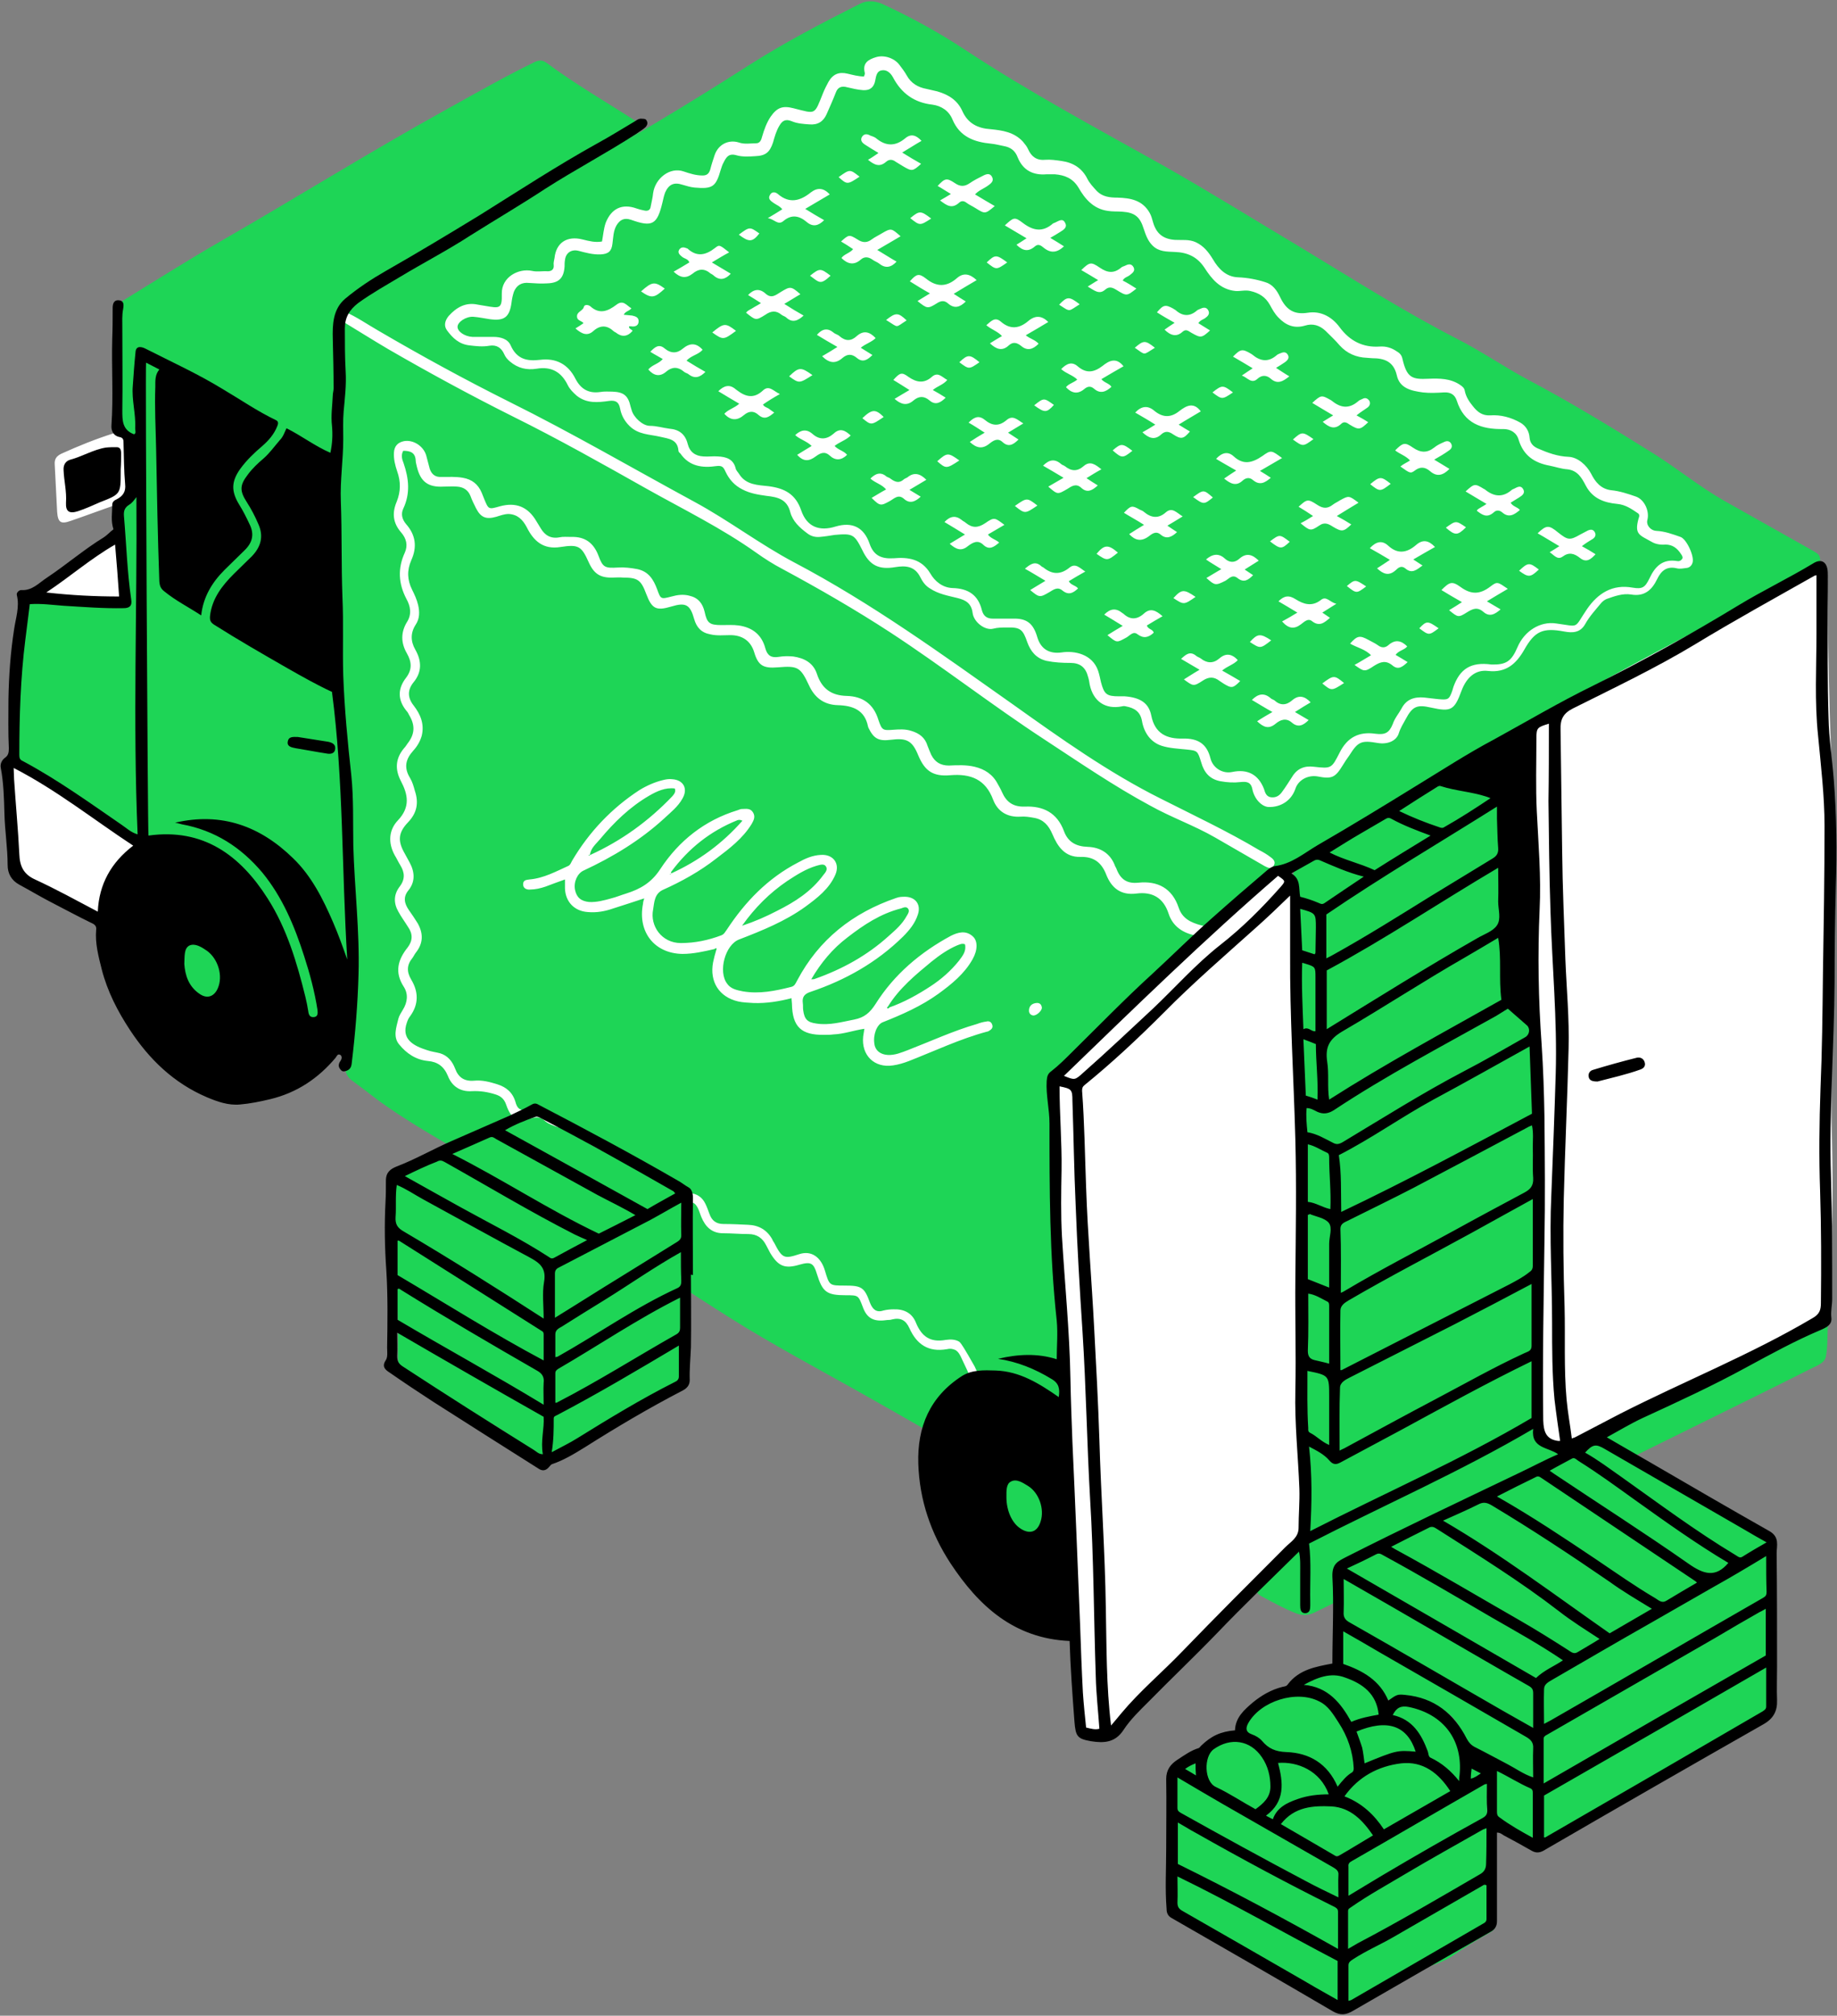
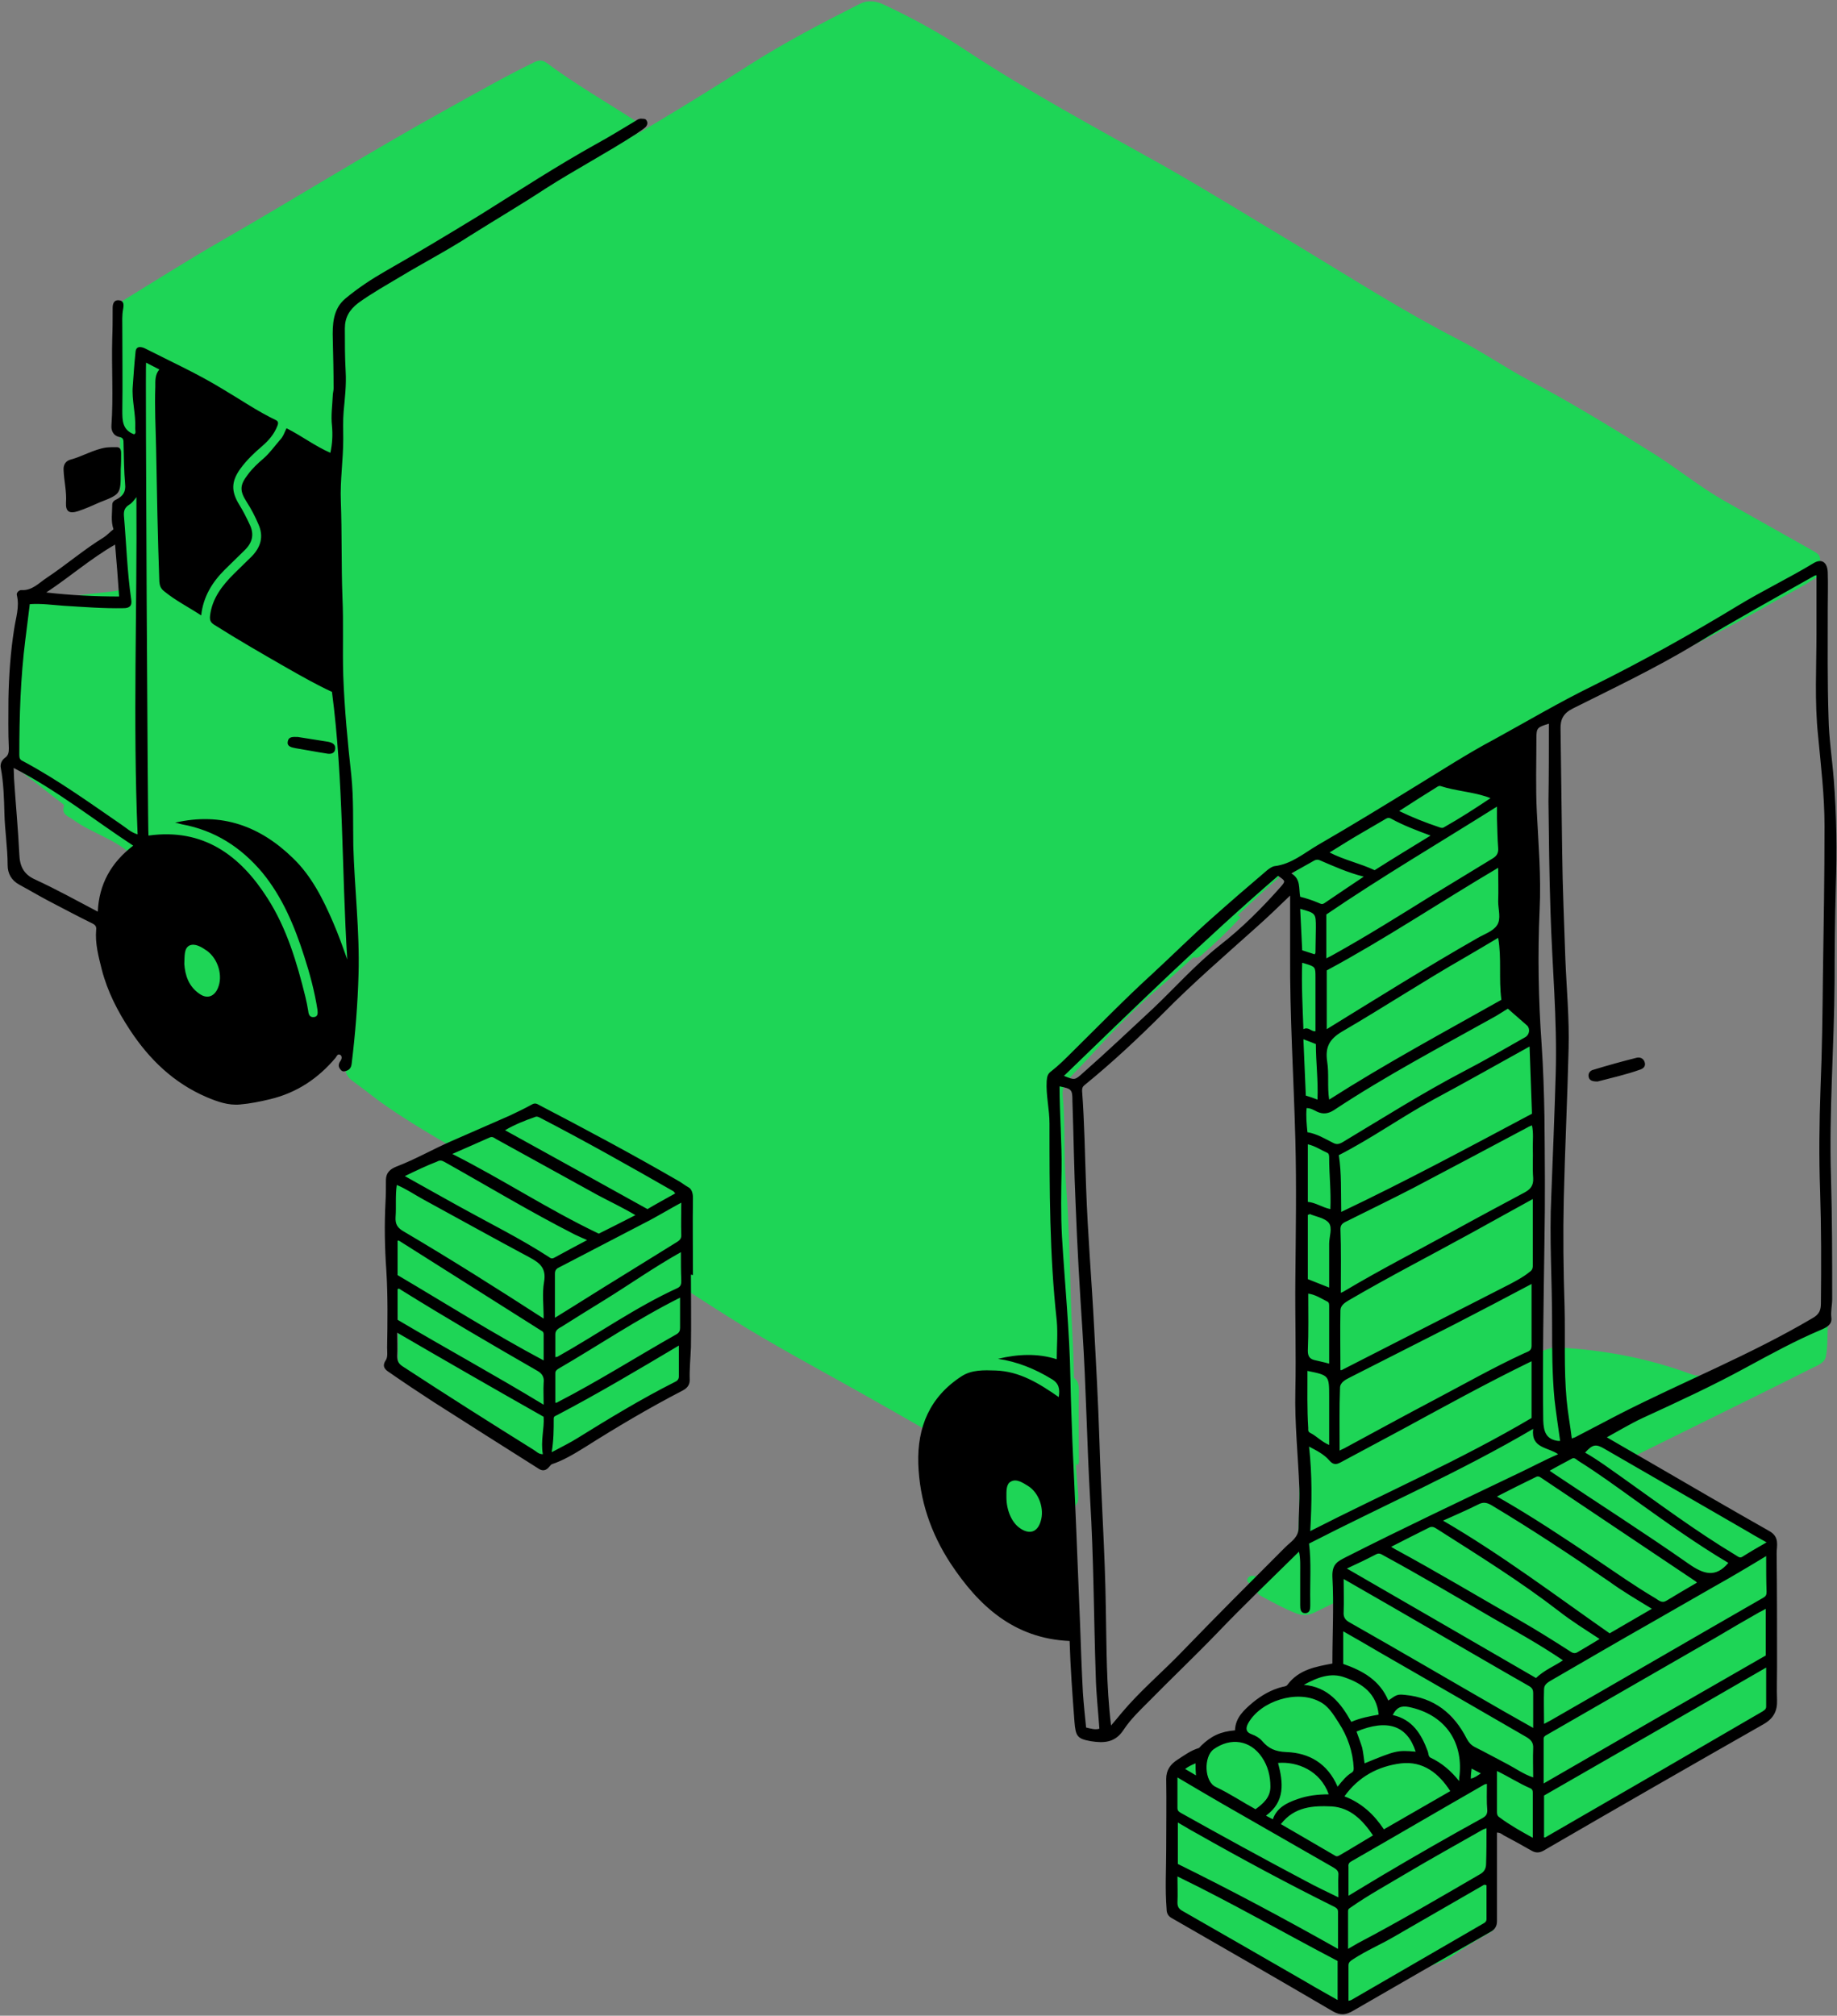
<svg xmlns="http://www.w3.org/2000/svg" fill="#000000" height="500.8" preserveAspectRatio="xMidYMid meet" version="1" viewBox="-0.3 -0.5 456.5 500.8" width="456.5" zoomAndPan="magnify">
  <rect x="-0.3" y="-0.5" width="456.5" height="500.8" fill="#808080" stroke="none" />
  <g id="change1_1">
    <path d="M86,77c5.7,3.2,11.3,6.4,16.9,9.5c6.9,3.8,14.1,7.4,20.9,11.5c12,7.2,24.1,14.4,36,21.8 c11.9,7.3,24.4,13.4,36.3,20.6c10.2,6.1,21,11.2,31.1,17.4c14.4,8.8,28.5,18,42.6,27.1c15.3,9.9,30.8,19.7,47,28.2 c2.9,1.5,2.9,2.5,0.6,4.5c-10.2,9-19.6,18.8-30,27.6c-6.4,5.4-12.1,11.6-17.8,17.8c-1.3,1.4-2.7,2.8-4,4.2c-1.2,1.2-2,2.6-1.8,4.5 c0.7,7.3,0.2,14.6,0.8,21.9c1,12.5,0.9,25,1.6,37.5c0.5,8.1,0.4,16.3,0.5,24.4c0.1,5,0.5,9.9,0.9,14.9c0.1,1.4,0.2,2.7-1.1,3.5 c-1.3,0.8-2.6,0.1-3.7-0.5c-4.3-2.3-8.5-4.6-12.7-7c-12.5-7.1-24.8-14.3-37.3-21.3c-10.5-5.9-21.2-11.6-31.4-18 c-10.5-6.6-20.9-13.5-31.1-20.5c-8.8-6-18.7-10.4-27.8-16c-8.9-5.4-18.2-10.3-26.8-16.3c-2.8-1.9-5.4-4.1-8.2-6.1 c-1.5-1-2.1-2.3-2.1-4.1c0-9.8,0-19.5,0.1-29.3c0-8.6,0.1-17.1-0.4-25.7c-0.5-7.9-1.2-15.9-1.6-23.8c-0.4-8.2-0.6-16.4-0.4-24.6 c0.3-13.1-1.3-26.1-1.2-39.1c0-3.8,0.1-7.7,0.2-11.5c0-1.3-0.4-2-1.6-2.6c-14.9-7.1-29.1-15.5-42.8-24.7c-2.1-1.4-4.2-2.8-6.5-3.8 c-1.3-0.5-1.8-1.5-2.2-2.6c-0.3-0.8-0.1-1.4,0.6-1.8c8.3-5.1,16.5-10.3,25-15.2c18.8-10.8,37.2-22.3,56.2-32.8 c7.2-4,14.4-8.1,21.8-11.7c1.1-0.5,1.9-0.5,2.9,0.2c7.1,5.3,14.8,9.7,22.2,14.5c1.9,1.3,2,1.9,0.2,3.2c-4.5,3.3-9.4,5.9-14.3,8.6 c-12.5,7.1-24.6,14.8-36.7,22.5C99.9,68.5,92.9,72.7,86,77z M312.1,391.2c-0.4-0.1-0.8-0.2-1.2-0.2c-1.1,0-1.7,1.2-0.9,1.7 c1.4,0.9,1.7,2.6,3.2,3.4c2.8,1.5,5.5,3,8.5,4.2c1.5,0.6,3,0.6,4.5-0.1c10.8-5.3,21.6-10.5,32.4-15.7c21.6-10.6,43.2-21.2,64.8-31.9 c8.9-4.4,17.9-8.8,26.8-13.3c1.3-0.6,2.9-1.3,3.2-2.6c0.5-2.4,0.4-5,0.5-7.5c0-0.6-0.2-1.1-0.8-1.3c-0.6-0.2-1.1-0.1-1.4,0.4 c-0.2,0.4-0.5,0.5-1,0.5c-1.7-0.1-3.2,0.5-4.6,1.3c-2.4,1.3-4.7,2.5-7.2,3.6c-4.9,2.1-9.8,4.2-14.4,6.8c-1.6,0.9-2.9,1-4.6,0.4 c-10.5-3.9-21.5-6-32.7-6.6c-1.8-0.1-3.3,0.3-4.9,1.3c-4.9,2.9-9.8,5.6-14.8,8.3c-8.7,4.7-17.7,9-26.6,13.2 c-3.4,1.6-6.6,3.5-9.8,5.6c-0.5-4.2-0.5-4.2-3.7-5c-4.2-1.1-4.3-1-4.6,3.3c-0.4,6.3,0,12.6-0.5,18.9c-0.2,2.5-1.4,4.5-2.8,6.2 c-1.7,2.1-4,3.8-6.1,5.8C312.8,391.6,312.5,391.3,312.1,391.2z M301.2,433c-2.5,1.7-3.1,4.2-2.8,6.9c0.3,2.2,0.5,4.7,3.5,5.1 c0.3,0,0.5,0.3,0.7,0.5c7.8,6.2,17.2,9.6,25.8,14.4c2,1.1,4,0.8,6.2,0c3.5-1.4,6.8-3.1,9.9-5.4c2-1.5,4.1-2.7,6.3-3.7 c4.3-2,8-4.7,11.5-7.9c1-0.9,1.8-1.9,1.6-3.4c-0.6-4.3-1.5-8.5-4.4-11.9c-3.8-4.5-8.6-7.2-14.1-4c-0.3-0.4-0.6-0.9-0.9-1.3 c-5.4-8.8-15.2-10.6-23.4-4.5c-1.5,3.3-5.1,3.4-7.7,4.9c-3.1,1.8-5.7,4-5.4,8.3C305.3,430.5,303.2,431.6,301.2,433z" fill="#1ed556" />
  </g>
  <g id="change2_1">
    <path d="M87.6,232.5c0.2,7-0.9,13.8-3.7,20.2c-1.1,2.4-3.2,3.7-5.6,4.3c-0.1,0-0.3,0.1-0.4,0.1l-3.4,3.8l-16.5,3.4 l-20-22.3l1.4-20l4.7-4.7c-1-0.9-2-1.8-3.1-2.7c-1.2-0.9-2.4-1.7-3.8-2.4c-1-0.5-1.9-1.1-3.1-0.3c-0.6,0.3-1.5,0.3-2-0.3 c-4.2-3.8-9.8-5.2-14.3-8.5c-1.1-0.8-2.9-1.2-2.2-3.3c0.1-0.3-0.3-0.6-0.6-0.8c-3.9-3-7.8-6.1-11.7-9.1c-0.6-0.4-0.6-1-0.6-1.6 c-0.2-4.9,0.5-9.8,1-14.6c0.2-2.3,0.3-4.5,0.4-6.8c0.2-5.5,0.7-11,0.5-16.5c-0.1-2.1,0.3-2.5,2.5-2.5c0.7,0,1.4,0,2.2,0 c0.4,0,0.7,0,1.1,0c5.9,0.1,11.6-0.9,17.5-1.5c2-0.2,2.3-0.8,2.2-4c-0.8-18.7-0.5-37.5-0.6-56.2c0-2.9-0.5-5.8-0.3-8.8 c0-0.7,0-1.5,0.7-1.9c0.7-0.4,1.2,0.3,1.7,0.6c12.9,7.6,25.1,16.4,38.4,23.5c3.7,2,7.4,4.2,11.4,5.7c1.4,0.5,2.2,1.5,2.1,3.3 c-0.2,6.3,0,12.6,0.4,18.8c0.4,6.6,0.3,13.3,0.7,19.9c0.5,8.8,0.6,17.7,0.7,26.5c0.1,7.1,0.2,14.2,0.7,21.3 c0.6,8.3,0.9,16.6,1.1,24.9C86.7,224.3,87.4,228.4,87.6,232.5z M306.1,226.1c-9.2-5.7-18.4-11.4-27.4-17.4 c-12.1-8.2-23.9-16.9-36.7-24.2c-5-2.8-9.8-6-14.7-8.9c-7.7-4.5-15.7-8.4-23.2-13.3c-8.9-5.7-18.1-11-27-16.7 c-7.8-5-16-9.3-24.2-13.6c-7.1-3.7-14.3-7.2-21.1-11.5c-12.1-7.6-24.8-14.3-36.3-22.8c-1.1-0.8-1.9-0.4-2.5,0.7 c-0.4,0.7-0.3,1.4-0.3,2.1c-0.1,6.4,0.2,12.8,0.1,19.1c0,7-0.2,13.9,0.2,20.9c0.2,3.8-0.1,7.7-0.2,11.5c-0.2,11.4,0.3,22.7,0.6,34.1 c0.3,13.5-0.1,26.9,0.7,40.4c0.4,7.8,1.1,15.5,0.9,23.3c-0.1,3.5,0,7-0.1,10.4c0,1.3,0.4,2,1.6,2.6c2.3,1.1,4.4,2.4,6.6,3.7 c7.3,4.5,14.5,9.1,21.8,13.5c7.8,4.6,15.9,8.9,23.7,13.5c6.5,3.9,12.9,8,19.4,12c9.1,5.6,18.4,10.7,27.6,16 c13,7.5,26,14.9,39.2,22.1c1.1,0.6,2.1,1.2,3.2,1.7c0.6,2.1,2.2,3.8,2.2,3.8s5.8,1.8,9.3,2.9c4.3,2.6,8.5,5.2,12.7,8 c1.8,1.2,3.5,2.4,5.3,3.5c0.5-0.7,0.3-1.3,0.3-1.9c0-5.3-0.1-10.6,0-15.8c0.1-2.3-0.1-4.1-2.8-4.5c-0.3,0-0.5-0.2-0.8-0.4 c-12.2-7-25-13.1-37.1-20.5c-9.7-5.9-19.6-11.5-29.3-17.3c-6.4-3.8-12.6-8.1-19.1-11.7c-9.2-5.1-18.6-9.7-27.8-14.5 c-5.6-2.9-11.1-5.9-16.6-8.9c-8.4-4.6-15.9-10.7-24-15.7c-0.6-0.3-0.9-0.8-0.9-1.4c-0.3-2.6-0.7-5.2-0.7-7.8 c0.1-15.1-0.6-30.2-1-45.4c-0.4-12.7,0-25.4,0.9-38c0.5-6.9,0-13.9,0.4-20.8c0.3-4.3,0.1-8.6,0.1-12.9c0-0.6-0.3-1.2,0.4-1.8 c3.6,2.2,7.2,4.6,10.9,6.9c10.4,6.3,20.7,12.6,31.6,18.1c6.2,3.1,12.4,6.5,18.5,9.8c7.9,4.3,15.5,9,23.1,13.8 c13.1,8.3,27,15.1,40,23.6c7,4.6,14.4,8.5,21.2,13.5c7.4,5.5,15.3,10.3,22.9,15.5c5.8,3.9,11.8,7.5,17.6,11.4 c1.3,0.9,2.1,0.8,3.1-0.1c3.3-2.9,6.5-5.9,9.6-9.3C307.2,226.9,306.6,226.5,306.1,226.1z M242.8,361v0.5l4.7,18.6 c0,0,6.4,5.2,7.2,4.9c0.8-0.2,3.2-0.9,3.9-3.6c0.7-2.6,1.8-12.7,1.8-12.7l-2.5-3.9L242.8,361z" fill="#1ed556" />
  </g>
  <g id="change3_1">
    <path d="M320.6,215.5c-2.2,1.5-4.3,1-6.5-0.3c-5.6-3.1-10.7-7-16.3-10.1c-7.6-4.3-15.4-8.3-22.7-13 c-8.1-5.2-16.1-10.6-24-16.1c-17-11.8-34.6-22.5-52.3-33.1c-11.6-6.9-23.3-13.4-34.9-20.3c-10.1-6-20.6-11.1-30.9-16.8 c-12.9-7.1-25.9-13.9-38.5-21.6c-2.7-1.6-5.5-3-8.4-4c-0.9-0.3-1.9-0.8-1.9-1.9c-0.1-1.2,0.4-2.2,1.5-2.9c8.8-4.9,17-10.9,25.8-16 c9.3-5.4,18.7-10.5,28-15.8c15.5-8.9,30.9-18,46-27.7c8.9-5.7,18.3-10.6,27.8-15.4c1.9-1,3.8-0.8,5.7,0c7.1,3.3,13.9,7,20.4,11.3 c15.9,10.5,32.7,19.5,49.3,28.8c11.5,6.5,22.7,13.5,34.1,20.3c12.9,7.8,25.6,15.9,39,22.8c6.1,3.1,11.7,7,17.7,10.2 c10.8,5.7,21.2,12.1,31.6,18.6c5.8,3.7,11.2,8.1,17.2,11.5c7.4,4.2,14.8,8.3,22.2,12.5c0.9,0.5,1.5,1,1.5,2c0,0.3,0,0.6,0.2,0.8 c1.3,1.8,1.3,1.9-0.5,3.2c-4,2.9-8.5,4.9-12.7,7.4c-11.5,6.6-23.5,12.3-35.3,18.4c-11.6,6-23.3,11.6-34.7,18.1 c-3.4,2-6.7,4.1-10.4,6.4c2.9,0.7,5.5,1.4,8,2.3c4.3,1.5,6.1,4.5,6.3,8.8c0.6,13.2,0.6,26.3,0.1,39.5c0,0.1,0,0.1,0,0.2 c0,4.5-0.9,3.4,3.4,5.3c1.7,0.8,2.8,1.8,3.4,3.6c1.1,2.9,1.1,6,1.3,9c0.3,4.6,0.4,9.2,0.4,13.8c0,7.3,0.7,14.6,0.6,21.9 c0,7.7-0.6,15.3-0.9,23c-0.2,4-0.1,8,0.4,12c0.2,2-0.6,3.2-2.2,4.3c-9.1,6-18.6,11.1-28.2,16.1c-5.5,2.8-11.3,5-16.5,8.2 c-1,0.6-2.1,0.9-3.4,0.5c-5.9-1.8-7-2.3-7.6-10.2c-0.9-12.4-0.2-24.8,0-37.2c0.1-9.6-0.1-19.3-0.8-28.9c-0.8-11.6-1-23.2-0.9-34.8 c0.1-6.8,0.6-13.6,0.8-20.4c0.1-3.4-0.2-6.8-1.3-10.1c-0.5-1.4-0.7-2.6-0.1-4c0.2-0.2,0.4-0.4,0.5-0.6c0,0,0-0.1,0-0.1 c0,0,0,0.1,0,0.1C321.1,215.1,320.8,215.2,320.6,215.5z M349.4,198.7c2.1-1,4.2-2,6.4-2.9c-0.1-0.2-0.2-0.3-0.2-0.5 C353.2,195.7,351.2,197,349.4,198.7c-0.3-0.1-0.7-0.1-0.8,0.4C349,199.2,349.3,199,349.4,198.7z M368.4,437.2 c-0.2,0.3-0.2,0-0.3-0.1c-3.3-0.2-3.4-0.2-4.8,2.9c-0.9,2.1-2.4,3.7-4.2,5c-5.7,4.1-11.7,7.6-17.9,11c-2.1,1.1-4,2.4-5.9,3.7 c-0.5,0.4-1.2,0.6-1.2,1.4c0,1-0.7,1.2-1.4,1.2c-0.9,0-1.6-0.2-1.8-1.1c-0.1-0.9-0.8-1.2-1.4-1.5c-1.2-0.5-2.3-1-3.3-1.8 c-2.4-2-5.2-3.2-7.8-4.8c-5.6-3.4-11.8-5.8-17-9.9c-0.6-0.5-1.4-0.9-1.4-1.5c-0.1-2.4-2-3.1-3.7-4.2c-2.2-1.4-4.5-0.5-5,2.2 c-0.5,2.8-0.7,5.6-0.7,8.4c0.2,7.7,0.5,15.4,0.6,23.2c0,2.4,0.9,4.1,2.8,5.2c6.6,3.9,12.8,8.4,19.6,11.9c6,3.1,12.3,5.6,18.1,9.1 c2.1,1.3,3.9,1.2,6-0.2c4.8-3.1,9.5-6.2,14.8-8.4c2.8-1.1,5.7-1.8,8.2-3.5c3-2.1,6.1-4,9.3-5.8c1.1-0.6,1.5-1.4,1.4-2.6 c-0.3-2.9-0.4-5.8-0.8-8.7c-1.1-8.7-1.6-17.4-1.3-26.1c0-0.6-0.2-1.3,0.5-1.7c0.7,2.7,0.6,5.5,0.5,8.2c-0.1,1.5,0.4,2.8,1.7,3.5 c2.3,1.3,4.3,3.1,6.4,4.6c0.6,0.5,1.4,1.1,2.1,0.8c1.8-0.8,3.8-0.6,5.6-1.5c3-1.5,6.2-2.9,9.2-4.5c8.5-4.5,16.9-9.2,25.1-14.3 c5.8-3.6,11.9-6.7,17.5-10.6c1.5-1,2.6-2.2,2.9-4.1c0.5-2.9,0.3-5.7-0.1-8.6c-1.2-8.8-1.6-17.6-1-26.5c0.4-5.7,0.5-5.7-4.8-8.3 c-0.1,0-0.1,0-0.2-0.1c-6.5-3.6-13.6-6.2-19.4-11.2c-1.7-1.5-3.5-2.9-5.7-3.8c-2.3-1-4.4-2.4-6.4-3.9c-1.1-0.9-2.4-1.6-3.6-2.4 c-1.3-0.8-2.7-0.9-4.1-0.3c-2.2,0.9-4.4,1.8-6.3,3.4c-3.2,2.7-6.8,4.9-10.6,6.7c-10.9,5.3-22.5,9-33.4,14.4c-4,2-8.1,3.9-11.7,6.5 c-1,0.7-1.5,1.7-1.2,3c0.1,0.6,0.2,1.2,0.2,1.8c0,6.2,0,12.5,0,18.7c0,1.7,0.6,2.2,2.2,1.9c0.3-0.1,0.6-0.3,1-0.1 c2.4,1.7,5,3,6.5,5.7c1.1,2.1,2.8,2.7,5.1,2.7c2.2,0,4.4-0.1,6.6,0.4c4.7,1.2,8.3,3.6,9.4,8.7c0.2,0.9,0.7,1.6,1.5,2.2 c1.3,1,2.8,1.8,3.5,3.5C368.2,437.1,368.3,437.1,368.4,437.2z M170.7,320.9c0-6.9-1.2-13.7-1.1-20.6c0-2.6-1.1-4.3-3.1-5.7 c-1.8-1.3-3.7-2.5-5.5-3.7c-4.3-2.9-8.3-6.5-13.4-8.3c-3.9-1.3-7.6-2.8-11.2-4.7c-1.5-0.8-3-1.8-4.7-0.4c-0.3,0.2-0.8,0.2-1.2,0.2 c-2.4,0.1-4.6,0.9-6.7,1.8c-3.5,1.5-6.8,3.5-10.4,4.9c-4.7,1.9-9.7,3.2-13.9,6.3c-0.3,0.2-0.6,0.3-1,0.2c-1.4-0.4-2,0.5-1.9,1.6 c0.3,3.5,0.1,7.1,0.3,10.6c0.4,6.1,0.9,12.3,1.4,18.4c0.4,5,0.3,10.1,0.3,15.1c0,1.5,0.4,2.9,1.7,3.7c3.4,2.2,6.7,4.3,10.1,6.5 c5.4,3.4,11.3,5.7,16.4,9.6c2.1,1.6,4.3,3.2,6.7,4.5c0.6,0.3,1.3,0.8,2,0.4c2.3-1.5,5-2,7.3-3.5c7.4-4.9,15.3-9,23.1-13 c2.4-1.2,3.5-3.3,3.8-5.5c0.7-5.3,0.9-10.6,0.8-15.9C170.7,322.5,170.7,321.7,170.7,320.9z" fill="#1ed556" />
  </g>
  <g id="change4_1">
-     <path d="M388.1,358.6c-2.8,1.4-5.7-0.3-5.9-3.3c-0.5-5.1-0.3-10.3-0.1-15.4c0.3-7.5,0.5-15.1,0.6-22.6 c0.1-6.2,0.2-12.4,0.3-18.6c0.1-4.9-0.7-9.7-1.1-14.5c-0.6-7-0.6-14-0.7-21c0-6.8,0.1-13.5,0.1-20.3c0-3.6,1-7.1,0.6-10.7 c-1.1-11.7-1.1-23.4-1-35.2c0-3.8,0.2-7.5,0.4-11.3c0-1,0.1-1.8-0.5-2.7c-0.5-0.9-0.5-1.9,0.4-2.8c2.5-2.3,4.8-4.6,7.8-6.4 c14.9-8.6,30.3-16.4,45.4-24.7c5.6-3.1,11.2-6.4,17.1-9.1c1.3-0.6,1.8,0.1,2.1,1.1c0.2,1,0.3,2.1,0.3,3.2c0,10.9,0.2,21.8,0.5,32.7 c0.5,16,1.3,32.1,0.9,48.1c-0.4,12.9,0,25.9-0.4,38.8c-0.4,12.6,0.5,25.3,0.1,37.9c-0.2,7.1-0.9,14.1-1.6,21.1 c0,0.2-0.1,0.5-0.1,0.7c0.7,3.6-1.5,5.1-4.2,6.8c-11.5,6.8-23.7,12.1-35.8,17.9c-7.3,3.5-14.5,7.3-21.8,10.9 C389.5,360.1,389.3,360,388.1,358.6z M171.3,298.3c0.9-0.2,1.4,0.6,1.8,1.3c0.4,0.8,0.6,1.6,0.9,2.3c1,2.4,2.6,4,5.4,4 c2.1,0,4.2,0.2,6.3,0.2c2.1,0,3.5,1,4.4,2.8c0.3,0.6,0.7,1.3,1,1.9c2,3.3,3.6,4,7.3,2.9c2.8-0.8,3.5-0.4,4.3,2.3 c1.4,4.5,2.4,5.3,7.2,5.3c3.1,0,3.1,0,4.2,2.9c1,2.8,2.7,3.7,5.7,3.3c0.5-0.1,1.1,0,1.6-0.2c2.1-0.5,3.4,0.2,4.3,2.2 c1.8,4,4.7,6,9.3,5.2c0.8-0.2,1.4-0.1,2.1,0.2c0.7,0.4,1.1,1,1.8,2.6c1.4,3,1.3,2.7,1.4,3c0.3,0.5,1.9,3,4.6,3.6 c0.7,0.2,1.5,0.2,3.2,0.2c2.3,0,2.2-0.2,2.8,0c1.9,0.7,1.4,3.5,3.5,4.3c0.8,0.3,1.8,0.5,2.8,0.3c2.6-0.4,4.5-0.1,5.4,2.6 c0.1,0.3,0.4,0.6,0.7,0.8c0.9,0.5,1,1.3,1.1,2.3c0.1,5.4,0.1,10.9,0.6,16.3c1,12.1,1.6,24.2,2.2,36.4c0.4,7.1,0.2,14.1,1.1,21.2 c0.1,0.8,0,1.6,0.9,2c1.2,0.6,4.5,0,5.5-1c3.7-3.4,7.2-7,10.7-10.6c12.2-12.3,24.5-24.4,36.8-36.6c0.7-0.7,1-1.4,1-2.5 c-0.2-8.9-1-17.7-0.9-26.6c0.2-17,1-34,1-51c0-15.9-0.4-31.9-1.4-47.8c-0.5-9-0.8-17.9-1.2-26.9c-0.2-3.5-0.5-7-0.9-10.5 c-0.2-1.9-1.3-2.3-2.8-1.1c-0.2,0.2-0.5,0.4-0.7,0.6c-3.7,3.5-7.5,6.9-10.9,10.7c-2.1,2.3-4.1,3-7.2,2.2c-2.6-0.7-4.7-1.7-5.6-4.4 c-1.6-4.8-5.2-6.7-10-6.2c-2.8,0.3-4.4-0.8-5.4-3.3c-0.1-0.4-0.4-0.7-0.5-1.1c-1.2-3-3.7-4.4-6.7-4.5c-2.9-0.1-4.9-1.2-5.9-3.9 c-1.7-4.6-5.2-6.3-9.7-6.1c-2.9,0.1-4.6-1.1-5.7-3.6c-0.3-0.7-0.7-1.4-1.1-2.1c-1.2-2.3-3.2-3.6-5.7-4.2c-2.1-0.5-4.3-0.4-6.4-0.3 c-2.1,0-3.5-0.9-4.4-2.7c-0.3-0.7-0.6-1.4-0.9-2.2c-0.6-2-2-3.1-4-3.7c-1.5-0.5-3-0.4-4.4-0.3c-2.7,0.2-2.9,0.2-3.8-2.4 c-1.2-4-3.9-5.9-7.9-6c-3.8-0.1-6.2-1.8-7.4-5.5c-0.9-2.7-3.1-3.9-5.9-4.3c-1.2-0.1-2.4-0.1-3.6,0.1c-1.8,0.3-2.8-0.3-3.3-2.1 c-0.9-3.4-3.2-5.2-6.6-5.7c-1.4-0.2-2.9-0.1-4.3-0.1c-3,0-3.6-0.5-4.2-3.3c-0.5-2.1-1.6-3.5-3.8-4c-1.5-0.4-3-0.2-4.4,0.2 c-2.7,0.7-2.7,0.7-3.6-1.8c-0.9-2.4-2.1-4.4-4.9-5c-1.6-0.3-3.2-0.5-4.8-0.4c-3.3,0.2-3.8,0-4.9-3c-1.2-3.1-3.3-4.7-6.7-4.6 c-1,0-2.1-0.1-3,0.1c-2.1,0.4-3.6-0.5-4.6-2.2c-0.4-0.6-0.7-1.2-1.1-1.8c-2.1-3.6-5.1-4.8-9.1-3.7c-2.8,0.8-2.8,0.8-3.9-1.9 c-0.2-0.5-0.4-1-0.6-1.5c-0.9-2.1-2.4-3.3-4.7-3.7c-1.7-0.3-3.5-0.2-5.2-0.2c-1.6,0.1-2.5-0.6-3-2c-0.3-1.1-0.6-2.3-0.9-3.4 c-0.7-2.3-3.2-3.9-5.5-3.5c-1.5,0.3-2.4,1.2-2.5,2.8c-0.1,1.7,0.3,3.2,0.8,4.7c0.9,2.5,0.9,5-0.1,7.5c-1.2,2.8-1,5.3,1.1,7.7 c1.3,1.5,1.7,3.2,0.9,5c-1.8,3.9-1.6,7.7,0.4,11.5c1,1.8,1.4,3.8,0.1,5.8c-1.5,2.5-1.5,5.1,0,7.7c1.2,2.1,1.4,4-0.2,6.1 c-2.1,2.7-2.1,5.5,0.1,8.2c0.3,0.3,0.5,0.7,0.7,1.1c1.5,2.5,1.4,4.7-0.4,7c-0.3,0.4-0.5,0.8-0.9,1.2c-2.1,2.5-2.3,5.2-0.8,8.1 c1.8,3.4,2.4,6.5-0.7,9.8c-2.3,2.4-2.5,5.6-0.8,8.7c0.5,0.8,0.9,1.7,1.4,2.5c1.1,1.8,1.2,3.5-0.2,5.3c-1.5,2-1.5,4.1-0.3,6.2 c0.7,1.3,1.6,2.5,2.4,3.8c1.2,1.7,1.2,3.4-0.1,5.1c-2.4,3-3.3,6.1-1,9.7c1.2,1.8,1,3.9-0.2,5.8c-0.4,0.7-0.9,1.4-1.1,2.2 c-0.5,2.1-1.4,4.5,0.2,6.4c1.8,2.2,4.1,3.8,7.1,4.1c2.4,0.2,4,1.3,5,3.7c1,2.6,3.1,4,6,3.8c2-0.1,3.9,0.2,5.8,0.8 c1.3,0.4,2.2,1.1,2.7,2.6c1.2,3.5,2.8,4.4,6.4,3.3c1.2-0.3,2.1-0.3,3.1,0.6c0.9,0.8,2.2,1.3,3.5,1.7c-2.4-5.1-2.9-5.3-8.3-4.4 c-1.6,0.3-2.1-0.8-2.4-1.9c-0.7-2.4-2.3-3.7-4.5-4.4c-1.9-0.6-3.8-1.1-5.8-0.9c-2.4,0.2-3.9-0.8-4.7-3c-0.7-1.8-1.8-3.2-3.7-3.8 c-1.1-0.3-2.2-0.4-3.3-0.8c-3.5-1.1-6.4-2.8-5-6.8c0.2-0.6,0.4-1.1,0.8-1.6c2.2-3,2.1-6.1,0.3-9.1c-1.2-2-1.1-3.7,0.3-5.4 c0.3-0.4,0.5-0.9,0.9-1.4c1.8-2.3,1.8-4.7,0.4-7.2c-0.7-1.1-1.4-2.2-2.2-3.3c-1.1-1.6-1.5-3.2-0.1-4.9c1.7-2.1,1.6-4.5,0.3-6.9 c-0.4-0.7-0.8-1.5-1.2-2.2c-1.8-3.1-1.7-5.2,0.8-7.8c2.2-2.3,2.7-4.8,1.7-7.8c-0.3-1.1-0.6-2.2-1.2-3.2c-1.6-2.6-1.1-4.7,0.8-6.8 c1-1.1,1.7-2.3,2.1-3.7c0.7-2.9-0.3-5.3-2-7.5c-1.5-1.9-1.6-3.8-0.1-5.7c2.2-2.6,2.1-5.4,0.5-8.2c-1.2-2.1-1.2-4.2,0.1-6.2 c1-1.5,1-3.2,0.6-4.9c-0.3-1.3-0.9-2.6-1.5-3.8c-1.2-2.4-1.3-4.8-0.2-7.3c1.5-3.3,1.1-6.3-1.3-9c-1-1.2-1.3-2.5-0.7-3.8 c1.8-3.8,1.4-7.5,0.1-11.3c-0.4-1-0.7-2-0.1-3.1c1.7,0,3,0.4,3.1,2.4c0,0.5,0.2,1.1,0.3,1.6c0.9,3.7,2.8,5.1,6.6,4.9 c1.1,0,2.3-0.1,3.4,0c1.5,0.1,2.7,0.8,3.3,2.3c0.4,1.1,0.9,2.1,1.4,3.1c1.2,2.3,2.5,2.8,5,2.1c1-0.3,2-0.7,3.1-0.7 c2.2,0.1,3.5,1.4,4.5,3.3c1.7,3.4,4.1,5.6,8.4,4.9c4.5-0.7,5.2-0.2,7,3.8c1.3,2.9,2.9,3.9,6,3.8c0.8,0,1.7-0.1,2.5,0 c3.7,0,4.5,0.6,5.8,4.1c1.4,3.7,2.5,4.2,6.2,3.1c3.6-1.1,4.7-0.5,5.7,3.1c0.6,2.1,1.8,3.4,4,3.8c1.7,0.4,3.3,0.2,5,0.2 c2.8,0,5,1.3,5.9,4.2c1,3.4,2.3,4.1,5.9,3.8c4.9-0.4,5.6-0.1,7.7,4.4c1.4,3.1,3.7,4.9,7.2,5c3.7,0.1,6.7,1.2,7.5,5.3 c0,0.1,0.1,0.2,0.1,0.3c1.3,2.7,2.5,3.4,5.6,3c3.9-0.5,5.3,0.2,6.8,3.9c1.6,3.8,3.6,5.3,8,4.9c5-0.4,8.7,1,10.6,6.1 c1.1,2.9,3.5,4.4,6.8,4.2c1.1-0.1,2.3,0.1,3.4,0.3c2.3,0.4,3.6,1.9,4.5,4c1.3,3.1,3.1,5.8,7,5.7c3.2-0.1,5.2,1.3,6.4,4.4 c1.3,3.3,3.6,5.2,7.5,4.7c3.9-0.5,6.7,1,8,5c1,3.1,3.5,4.8,6.6,5.4c0.9,0.2,1.8,0.4,2.8,0.5c-0.5,1-1.3,1.4-2,2 c-9.2,8.6-18.3,17.3-27.5,25.8c-2.4,2.2-4.8,4.5-7.1,6.9c-1.2,1.2-1.5,2.4-1.4,4c0.3,9,0.6,18,0.7,26.9c0.1,15.5,0.8,31,1.5,46.5 c0.1,1.4,0,2.9,0,4.6c-2-3-2-3-5.1-2.5c-1.8,0.3-3,0.2-3.9-0.3c-1.3-0.8-0.6-2.2-2.1-3.4c-0.8-0.7-1.8-0.9-2.4-1.1 c-1-0.2-1.4-0.1-4.1,0c-2,0.1-2.3,0-2.7-0.2c-0.7-0.4-0.7-1-1.5-2.6c-0.2-0.3-0.6-1.1-1.6-2.8c-1.7-2.9-2-3.2-2.3-3.4 c-0.9-0.5-2-0.6-3.3-0.4c-3.9,0.7-6-0.9-7.4-4.3c-1-2.5-3.1-3.4-5.6-3.3c-0.8,0-1.7,0.1-2.5,0.3c-1.8,0.6-2.7-0.4-3.3-1.9 c-1.4-3.9-2.1-4.3-6.3-4.3c-3.8,0-3.8,0-4.9-3.7c-1-3.4-3.4-5.1-6.4-4.1c-3.7,1.2-4.2,1.1-6.2-2.8c-0.2-0.3-0.4-0.6-0.5-0.9 c-1.3-2.3-3.3-3.5-6-3.6c-2-0.1-4.1-0.2-6.1-0.2c-1.8,0-2.9-0.8-3.5-2.5c-0.3-0.8-0.6-1.7-1-2.5c-0.8-1.7-2.2-2.6-4.1-2.7 c-1,0-1.9,0-3.2,0C169,297.2,169.4,298.6,171.3,298.3z M144.5,59c-3.9-1-6.6,0.8-7,4.6c-0.1,0.6-0.3,1.2-0.2,1.8 c0.1,1.1-0.6,1.5-1.5,1.5c-1.3-0.1-2.6,0.2-3.9-0.1c-3.3-0.7-7.6,1.5-7.5,5.7c0.1,3.8-0.6,3.6-4.1,3c-0.6-0.1-1.2-0.2-1.8-0.3 c-3.1-0.7-5.4,0.7-7.3,2.8c-0.9,1.1-1.3,2.4-0.4,3.6c1.4,1.9,3,3.4,5.5,3.7c1.7,0.2,3.3,0.4,5,0.1c1.8-0.3,3,0.5,3.7,2.1 c0.3,0.7,0.8,1.3,1.4,1.8c2,1.7,4.2,2.2,6.7,1.8c3.6-0.6,6.1,0.8,7.7,4.1c0.5,1,1.3,1.8,2.2,2.6c2.5,2,5.3,1.7,8.1,1.3 c1.6-0.2,2.4,0.3,2.7,1.9c0.3,1.6,1,3,2.3,4.3c2.2,2.2,5,2.1,7.6,2.7c2.1,0.5,4.4,0.6,4.6,3.5c0,0.3,0.3,0.5,0.5,0.7 c2.2,3.2,5.5,3.6,8.9,3.1c1.5-0.2,1.8,0.3,2.3,1.4c0.9,1.9,2.2,3.4,4.2,4.4c1.9,1,3.9,1.3,6,1.6c2.7,0.3,5.1,0.8,5.9,4.1 c0.6,2.2,2.3,3.8,4.2,5.2c0.9,0.7,1.9,1,3.1,0.9c1.2-0.1,2.5-0.3,3.7-0.5c4.5-0.4,4.9-0.2,6.9,3.8c1.8,3.8,4.1,4.9,8.2,4.2 c2.5-0.4,4.8-0.3,6.2,2.5c0.5,1,1.2,2.1,2.4,2.8c2.1,1.4,4.5,1.8,6.9,2.4c2,0.5,3.4,1.3,3.7,3.7c0.3,2.3,3.1,4.4,5.1,3.9 c1.1-0.3,2.3-0.3,3.4-0.3c3.4-0.1,4,0.5,5.1,3.7c0.8,2.2,2.2,4,4.8,4.6c2,0.4,3.9,0.5,5.9,0.5c2.4,0,3.8,1.1,4.4,3.5 c0.2,0.6,0.3,1.3,0.4,1.9c0.9,4.2,3.9,6.2,8,5.4c0.3-0.1,0.7-0.1,1,0c2.1,0.4,3.6,1.3,4,3.7c0.5,2.8,2.1,5.2,4.9,6.1 c1.9,0.6,4,0.7,6,0.9c2.9,0.3,2.9,0.3,3.8,3.2c0.7,2.5,2.1,4.2,4.8,4.7c1.7,0.3,3.3,0.4,5,0.2c1.2-0.1,2.5-0.2,2.9,1.7 c0.5,2.6,2.4,4.4,4,4.5c3.1,0.1,5.7-1.6,6.7-4.5c0.7-2.2,3.1-3.5,5.5-3.1c3.6,0.7,4.4,0.3,6.3-2.8c0.5-0.8,1-1.6,1.6-2.4 c2.2-3.5,3-3.8,7.1-3.1c2.4,0.4,4.6-0.5,5.2-2.4c0.4-1.3,1.1-2.4,1.7-3.5c1.7-3.2,2.8-3.7,6.3-2.9c5,1.1,5.8,0.7,7.6-4.2 c1.2-3.2,3.4-5.3,6.6-4.9c4.5,0.5,7-1.8,9-5.3c2.6-4.6,4.6-5.5,9.9-4.5c2.1,0.4,4,0.3,5.2-1.8c1.1-2,2.7-3.7,4.1-5.4 c0.4-0.4,0.8-0.7,1.3-0.9c2-0.7,3.9-1.4,6-1.1c3.3,0.6,5.2-1.1,6.5-3.8c1-2.1,2.4-3.3,4.9-2.7c0.8,0.2,1.7,0,2.5-0.1 c0.7-0.1,1.2-0.6,1.4-1.3c0.5-1.6-1.5-5.9-3-6.4c-2-0.7-3.9-1.4-6-1.5c-1.5-0.1-2.6-1.5-2.2-2.8c0.5-2.1-0.7-4.9-2.8-5.7 c-2-0.7-4.1-1.4-6.2-1.6c-2.6-0.3-4-2.1-5-4.1c-1.1-2.1-3.3-4.1-5.6-4.2c-2.7-0.1-5.2-1-7.7-2.1c-1.1-0.5-1.9-1.3-2-2.7 c-0.1-1.5-0.9-2.9-2.3-3.7c-2.3-1.3-4.9-2-7.5-1.8c-2,0.1-3.2-0.9-4.3-2.3c-0.9-1.1-1.7-2.3-2-3.8c-0.1-0.7-0.6-1.1-1.2-1.5 c-2.4-1.6-5.1-1.6-7.8-1.5c-4.1,0.2-5.4-0.2-6.5-5c-0.2-0.9-0.7-1.4-1.4-1.8c-1.3-0.9-2.7-1.3-4.2-1.2c-4.2,0.3-7.5-1.4-10-4.8 c-2-2.7-4.8-4.1-7.9-3.6c-3.2,0.5-5.3-0.5-6.9-3.9c-0.8-1.7-1.9-3.2-3.7-3.7c-2.2-0.7-4.4-1.1-6.7-1.2c-3-0.1-4.9-2.1-6.3-4.5 c-1.1-1.8-2.3-3.3-4.2-4.2c-1.7-0.8-3.5-0.5-5.2-0.6c-3-0.2-4.7-1.6-5.5-4.5c-0.2-0.7-0.4-1.5-0.8-2.2c-1.8-3.2-4.8-3.7-8-3.8 c-1.9,0-3.7-0.2-5.1-1.6c-0.9-1-1.8-1.9-2.4-3.1c-1.3-2.6-3.5-4-6.4-4.4c-1.4-0.2-2.7-0.4-4.1-0.3c-2.1,0.2-3.4-0.8-4.2-2.6 c-0.3-0.7-0.8-1.3-1.3-1.9c-2.2-2.4-5.1-2.8-8-3.1c-3.2-0.2-5.7-1.4-7.1-4.6c-1.2-2.6-3.4-4-6.2-4.8c-0.9-0.2-1.7-0.4-2.6-0.6 c-2.2-0.4-3.9-1.4-5-3.4c-0.5-0.9-1.2-1.8-1.8-2.6c-1.3-1.7-3.8-2.5-5.8-1.9c-2,0.6-3.4,1.5-2.8,3.9c0.1,0.2-0.1,0.6-0.2,0.9 c-1.4,0-2.8-0.4-4.1-0.7c-2.1-0.5-3.6,0.1-4.7,2c-0.5,0.9-1,1.9-1.4,2.9c-2.2,5.5-1.7,5.1-7.3,3.7c-2.7-0.7-4.1-0.2-5.7,2.1 c-1,1.5-1.6,3.2-2.1,4.9c-0.2,0.8-0.5,1.7-1.5,1.7c-1.4,0-2.9,0.3-4.3-0.2c-2.6-0.8-5.1,0.5-6,3.1c-0.4,1.2-0.8,2.4-1.1,3.6 c-0.3,1-0.8,1.5-1.9,1.5c-1.7,0-3.2-0.5-4.7-1c-3.4-1.2-7.1,1.7-7.6,5.4c-0.1,1.1-0.4,2.2-0.6,3.3c-0.1,0.9-0.7,1.2-1.6,1 c-0.6-0.1-1.3-0.3-1.9-0.5c-3.6-1.3-6.3,0-7.7,3.6c-0.5,1.5-0.6,3-0.9,4.6C147.6,59.8,146.1,59.4,144.5,59z M360.9,170.1 c-0.1,0.3-0.2,0.7-0.3,1c-0.8,2.3-1.1,2.3-3.5,2.1c-1.2-0.1-2.4-0.3-3.5-0.4c-2.4-0.2-4.4,0.4-5.6,2.7c-0.7,1.3-1.7,2.4-2.2,3.9 c-0.9,2.2-1.9,2.7-4.3,2.4c-4.1-0.6-7,0.9-8.9,4.7c-2,3.9-2,4-6.4,3.5c-2.4-0.3-4.2,0.5-5.4,2.5c-0.8,1.2-1.5,2.4-2.4,3.6 c-0.6,0.9-1.4,1.6-2.7,1.5c-1.3-0.1-1.6-1.1-1.9-2.1c-1.4-3.6-4.1-5-7.9-4.2c-2.4,0.5-4.8-1-5.4-3.4c-0.9-3.6-3.1-5-6.9-4.9 c-3.9,0.1-6.9-1.2-7.8-5.7c-0.6-3.1-2.7-4.5-6.6-4.8c-0.5,0-1,0-1.4,0c-3.1,0-3.7-0.5-4.5-3.5c-0.2-0.9-0.4-1.9-0.7-2.8 c-1.4-4.2-5.9-5.1-9.1-4.6c-3,0.4-5.1-0.8-6-3.7c-1-3.5-2.6-4.8-6.1-4.7c-1.7,0-3.4,0-5,0c-1.4,0-2.3-0.6-2.7-2.1 c-0.9-3.7-3.3-5.4-7.3-5.5c-2.5-0.1-4.4-1.7-5.5-3.6c-2.2-3.7-5.6-4.1-9.1-3.8c-3.1,0.2-5-0.7-6-3.6c-1.4-4.1-4.3-5.5-8.4-4.3 c-4.1,1.3-7.2,0.1-8.6-4c-1.4-4.1-4.2-5.5-8.1-6c-2.7-0.3-5.6-0.3-7.3-3c-0.3-0.5-0.8-0.9-0.9-1.5c-0.6-2.3-2.4-2.8-4.4-2.9 c-1.2-0.1-2.4,0.1-3.6,0c-2-0.1-3.4-1.1-3.9-3.1c-0.6-2.4-2.1-3.6-4.6-3.8c-1.6-0.2-3.1-0.7-4.8-0.7c-1.8,0-4-2.1-4.5-3.8 c-0.1-0.3-0.2-0.7-0.3-1c-0.6-2.7-1.7-3.6-4.5-3.7c-1,0-2-0.1-3.1,0.1c-2.9,0.4-4.8-0.8-6.1-3.3c-1.8-3.6-4.8-5.2-8.8-4.7 c-3.3,0.4-5.8-0.2-7.3-3.6c-0.7-1.6-2.5-2.1-4.3-2.1c-1.7,0-3.5,0-5.2,0c-1.9-0.1-3.7-1.3-3.7-2.5c0-1.2,2.1-2.6,3.9-2.5 c1.4,0.1,2.7,0.4,4.1,0.6c3.6,0.5,4.9-0.5,5.4-4c0.1-0.9,0.3-1.9,0.6-2.8c0.7-1.7,2-2.4,3.8-2.2c1.5,0.1,3,0.2,4.5,0.1 c2.9-0.1,4.1-1.3,4.3-4.2c0-0.5,0-1.1,0.1-1.6c0.2-1.8,1.6-2.7,3.3-2.3c1.9,0.5,3.7,1,5.6,0.9c1.9-0.1,2.7-0.8,2.9-2.7 c0.2-1.5,0.2-3.1,1-4.5c0.8-1.3,1.8-2,3.6-1.4c5.3,1.9,6.5,1.2,7.8-4.2c0.2-0.9,0.4-1.8,0.7-2.6c0.9-2,2.2-2.6,4.3-1.9 c1,0.3,2,0.6,3,0.7c4.5,0.4,5.3-0.2,6.5-4.4c0.2-0.6,0.4-1.3,0.7-1.8c0.7-1.4,1.3-2.4,3.3-1.8c1.4,0.4,3.1,0.3,4.6,0.2 c2.6-0.1,3.6-1,4.4-3.4c0.4-1.4,0.8-2.9,1.6-4.2c0.7-1.2,1.5-1.7,3-1.1c1.4,0.6,2.9,0.7,4.4,0.8c2.1,0.2,3.5-0.7,4.3-2.5 c0.8-1.8,1.6-3.6,2.3-5.4c0.5-1.4,1.5-1.7,2.9-1.3c1.3,0.3,2.5,0.6,3.9,0.7c1.8,0.1,2.7-0.8,3-2.4c0.2-1.1,0.4-2.3,1.5-2.5 c1.3-0.3,2.3,0.6,2.9,1.7c2.1,4,5.3,6.3,9.8,6.8c2.2,0.3,4.1,1.5,5,3.7c1.8,4.3,5.4,5.6,9.6,6c1.1,0.1,2.1,0.4,3.2,0.6 c1.7,0.3,2.8,1.2,3.4,2.8c1.3,3.2,3.8,4.5,7.2,4.2c0.7,0,1.3,0,2,0c2.5,0.2,4.5,1,5.9,3.3c1.6,2.8,3.7,5.3,7.3,5.8 c1.2,0.2,2.4,0.1,3.6,0.2c3.1,0.2,4.4,1.3,5.3,4.2c0.5,1.5,1,3,2.2,4.2c1.6,1.6,3.6,1.5,5.5,1.6c3.2,0.1,5.6,1.2,7.4,3.9 c1.8,2.8,3.9,5.4,7.7,5.8c1.2,0.1,2.4-0.3,3.7,0c2.2,0.5,3.8,1.5,4.9,3.5c0.6,1.1,1.2,2.2,2.1,3.1c1.8,1.9,3.9,2.8,6.6,2 c1.9-0.6,3.6-0.1,5.1,1.3c1.2,1.2,2.4,2.3,3.5,3.6c1.8,2,4.1,3,6.8,3.1c0.4,0,0.8,0.1,1.3,0.1c3,0,5.3,0.8,6.1,4.2 c0.7,3.3,3.6,3.9,6.5,4.3c1.7,0.2,3.5,0.1,5.2,0c1.6-0.1,2.7,0.5,3.2,2c1.8,5.7,6.1,7.2,11.6,7.1c1.8,0,3.3,0.9,3.8,2.7 c1.2,3.9,3.9,5.7,7.7,6.4c1.5,0.3,2.9,0.8,4.4,0.9c2.6,0.3,3.6,2.2,4.6,4.1c1.7,3.2,4.6,4.2,7.8,4.5c2.1,0.2,3.6,1.3,5.1,2.3 c0.5,0.3,0.4,0.8,0.2,1.3c-1.1,4,0.2,4.1,3.2,5.8c1,0.6,2.2,0.8,3.5,0.7c1.7,0,2.9,0.9,3.8,2.3c0.3,0.4,0.6,0.9,0.3,1.3 c-0.3,0.4-0.7,0.6-1.2,0.5c-3.6-0.6-5.5,1.3-6.9,4.3c-1.1,2.3-1.8,2.7-4.2,2.3c-5-0.9-8.6,1.4-11.3,5.3c-3.4,5-1.7,4.4-7.7,3.6 c-4-0.6-7.9,1.9-9.6,5.9c-1.5,3.5-2.8,4.4-6.5,4.3C365.2,163.9,362.5,165.7,360.9,170.1z M177.8,235.2c0,0.1-0.1,0.2-0.1,0.3 c-0.3,1-0.6,2.1-0.8,3.1c-0.9,4.8,1.5,8.6,6.2,9.7c1.3,0.3,2.6,0.3,3.9,0.4c3.2,0.1,6.3-0.4,9.4-1.2c0,0.6,0.1,1,0.1,1.4 c0.1,5.7,2.3,7.8,8,7.7c0.8,0,1.6,0,2.3-0.1c2.6-0.1,5-1,7.7-1.4c-0.1,0.7-0.2,1.3-0.3,1.9c-0.5,4.7,2.8,7.9,7.4,7.2 c1.4-0.2,2.7-0.6,4-1.1c6.4-2.5,12.7-5.5,19.4-7.3c0.2,0,0.3-0.1,0.5-0.2c0.5-0.3,1-0.7,0.8-1.4c-0.2-0.8-0.8-1.1-1.5-0.9 c-0.8,0.1-1.5,0.3-2.3,0.6c-5.9,1.7-11.5,4.3-17.2,6.5c-1.6,0.6-3.2,1.3-5,1.2c-1.8-0.1-3.1-1.1-3.3-2.7c-0.4-2.3,0.6-4.8,2-5.4 c4.8-1.9,9.6-4,13.9-7.1c3.3-2.4,6.5-5,8.5-8.6c1.3-2.3,1.3-4.6,0-5.7c-1.7-1.5-3.6-1-5.4-0.1c-7.6,4.1-14.1,9.6-18.7,16.9 c-1.4,2.2-2.8,3.4-5.3,3.9c-3.1,0.6-6.2,1.5-9.4,1c-2.3-0.3-3-1.1-3.3-3.3c-0.1-0.6,0-1.2-0.1-1.8c-0.2-1.5,0.4-2.3,2-2.8 c8.6-2.9,16.4-7.3,22.9-13.7c1.6-1.6,3-3.3,3.7-5.5c0.8-2.4-0.5-4.3-3.1-4.4c-0.8,0-1.5,0-2.3,0.3c-10.8,3.7-19.2,10.3-24.6,20.5 c-0.4,0.7-0.6,1.4-1.5,1.6c-4,1-7.9,1.8-12,1.1c-1.5-0.3-3-0.6-3.9-1.9c-2.3-3-0.5-9.7,3-11c5.7-2.2,11.4-4.5,16.4-8.1 c3-2.2,6-4.5,7.5-8c1.2-2.8-0.6-5.1-3.6-4.9c-2.1,0.1-3.9,0.9-5.7,1.9c-7.5,3.9-13.1,9.7-17.7,16.7c-0.4,0.5-0.6,1.1-1.4,1.4 c-3.2,1.2-6.5,1.9-10,1.9c-4.8,0-7.7-4.3-6.9-8.3c0.3-1.8,0.3-3.9,2.4-4.9c4.7-2.1,9.2-4.6,13.3-7.8c3.3-2.5,6.6-5,8.8-8.6 c0.5-0.9,1-1.8,0.3-2.9c-0.7-1.1-1.8-0.8-2.8-0.8c-0.3,0-0.7,0.2-1,0.3c-8.2,2.5-14.6,7.6-19.2,14.6c-2.2,3.4-5,5-8.5,6.1 c-1.3,0.4-2.5,0.9-3.7,1.2c-1.8,0.5-3.6,1-5.5,0.9c-2-0.2-3.1-1.1-3.5-3c-0.4-2,0.6-4.1,2.1-4.8c7.3-3.4,14.1-7.5,20.1-13 c1.6-1.5,3.4-2.9,4.5-4.9c1.4-2.4,0.3-4.6-2.5-4.8c-0.8-0.1-1.5,0-2.3,0.2c-2.1,0.5-4.1,1.4-5.9,2.5c-6.9,4.5-12.5,10.4-16.7,17.5 c-0.3,0.5-0.4,1-0.9,1.3c-3.1,1.4-6.2,3.1-9.7,3.4c-0.9,0.1-1.6,0.2-1.6,1.2c0,1.1,1,1.4,1.8,1.3c1.2,0,2.5-0.3,3.7-0.7 c1.6-0.6,3.2-1.2,4.9-1.8c0,0.9,0,1.5,0,2.2c0.1,3.4,2.4,5.7,5.7,5.9c2.2,0.2,4.3-0.2,6.3-0.9c2.5-0.8,5-1.6,7.7-2.5 c-0.2,0.6-0.3,1-0.3,1.3c-1.4,7,2.8,12.4,9.8,12.5c2.7,0,5.3-0.6,7.9-1.2C177.5,235.1,177.7,235,177.8,235.2z M166.2,216.8 c0-0.1,0-0.1,0-0.2c0.1,0,0.2,0,0.3,0c0-0.2-0.1-0.4,0-0.5c4.3-5.8,9.7-10.1,16.4-12.8c0.2-0.1,0.5-0.1,0.7-0.1 c0.1,0,0.2,0.1,0.6,0.2c-5,5.7-10.9,10-17.7,13.1C166.3,216.7,166.2,216.8,166.2,216.8z M220.2,250c-0.2-0.2,0.1-0.3,0.2-0.5 c2.8-4.5,6.8-7.8,10.8-11.1c2-1.6,4-3,6.3-4c0.6-0.2,1.2-0.6,2-0.3c0.4,1.7-0.6,2.9-1.5,4.1c-2,2.5-4.4,4.6-7,6.3 c-3.2,2.1-6.6,4-10.3,5.3C220.6,250,220.4,250.1,220.2,250z M146,212.1c0-0.1,0-0.1,0-0.2c0.1,0,0.2,0,0.3,0 c0.2-1.7,1.5-2.7,2.5-3.9c3.5-4.2,7.4-8,12.2-10.8c1.9-1.1,4-2.1,6.4-1.8c0.3,0.9-0.2,1.4-0.6,1.9c-5.9,6.2-12.7,11.1-20.4,14.6 C146.2,212,146.1,212.1,146,212.1z M210.3,232.4c4-3.1,8.2-5.9,13.3-7.2c0.6-0.2,1.3-0.6,1.8,0.1c0.4,0.6-0.1,1.3-0.4,1.8 c-1.1,2-2.7,3.4-4.4,4.9c-5.4,4.9-11.6,8.3-18.4,10.7c-0.2,0.1-0.4,0.1-0.9,0.1C203.7,238.7,206.6,235.2,210.3,232.4z M195.3,218.4 c2.3-1.5,4.6-3,7.3-3.8c0.8-0.2,1.8-0.6,2.3,0.1c0.6,0.8-0.1,1.6-0.6,2.2c-3,4.1-7.1,6.7-11.5,8.9c-2.7,1.4-5.4,2.6-8.7,3.7 C187.3,225,190.9,221.4,195.3,218.4z M96.1,86.2c10.2,5.9,20.5,11.5,31.1,16.8c11.3,5.6,22.3,11.8,33.3,18 c9.1,5.1,18.5,9.7,27.1,15.8c2.1,1.5,4.3,2.9,6.6,4.1c9.1,4.9,18.1,10.1,26.7,15.7c13,8.5,25.3,18.1,38.3,26.6 c8.7,5.7,17.3,11.6,26.4,16.5c5.2,2.9,10.9,4.9,16.1,7.9c4.1,2.4,8.2,4.7,12.3,7.1c0.8,0.4,1.6,0.8,2.2-0.1c0.6-0.9,0-1.6-0.7-2.1 c-0.9-0.7-1.9-1.3-2.9-1.8c-7.9-4.7-16.2-8.6-24.5-12.8c-13-6.5-24.9-15-36.7-23.4c-17.7-12.5-35.2-25.2-54.4-35.3 c-8.5-4.5-16.2-10.4-24.7-15c-15.3-8.3-30.4-17.1-46.1-24.9c-11-5.5-21.8-11.4-32.4-17.6c-2.8-1.6-5.5-3.5-8.5-4.8 c-0.5,0.8-0.6,1.5-0.7,2.3C88.4,81.5,92.2,83.9,96.1,86.2z M25.8,228c-0.7-2.6-0.1-5,1.1-7.4c1.6-3.1,4-5.6,6.1-8.4 c1.8-2.4,1.6-3.4-0.9-5c-8.6-5.3-17.2-10.7-25.9-16.1c-1-0.6-2.1-1.1-3.2-1.5c-0.8-0.3-1.4,0-1.6,0.9c-0.1,0.6-0.2,1.3-0.2,2 c0.3,6.7,0.7,13.4,0.8,20.1c0,2.6,1.1,4.3,3.2,5.6c6,3.7,12,7.3,18,11c0.3,0.2,0.8,0.3,1,0.4C25.4,229.6,26.1,229.2,25.8,228z M31.9,115.1c0-1.6,0-3.2,0-4.8c0-3.1-1.2-4.1-4.1-3.1c-4.4,1.4-8.6,3.1-12.8,5c-1.3,0.6-1.8,1.4-1.7,2.7c0.2,3.9,0.4,7.9,0.6,11.8 c0.2,2.6,0.9,3.1,3.4,2.2c3.8-1.3,7.5-2.7,11.3-4c1.9-0.7,3.1-2,3.1-4.1c0-1.9,0-3.8,0-5.7C31.8,115.1,31.8,115.1,31.9,115.1z M27.4,133c-2.3,2.1-4.8,3.8-7.4,5.3c-4.3,2.5-8.4,5.2-12.6,7.9c-0.9,0.6-1.9,1.3-1.6,2.6C5.9,149,6,149,6,149 c7.9,0.2,15.8-1,23.7-1.1c0.8,0,1-0.5,0.9-1.2c-0.2-4.9-0.6-9.8-0.6-14.8C28.7,131.5,28,132.4,27.4,133z M150.9,285.9 c-1-3.9-3.7-5.4-8.4-4.4C145.5,283.1,147.8,285,150.9,285.9z M258.6,249.8c-0.1-0.8-0.6-1.2-1.4-1.1c-1,0.1-1.8,0.7-1.8,1.9 c0,0.7,0.5,1.2,1.2,1.2C257.5,251.7,258.7,250.5,258.6,249.8z M147.2,81.7c1.7-1.5,3.4-1.4,5,0.1c0.1,0.1,0.3,0.2,0.5,0.3 c1.5,1.2,2.9,1.1,4.2-0.4c-0.2-0.4-0.9-0.4-0.9-1.1c0.2,0,0.4-0.1,0.7,0c1,0.1,1.7-0.3,1.7-1.3c0-1-0.8-1.2-1.6-1.4 c-0.7-0.1-1.4-0.1-2.1-0.2c0.4-0.9,1.4-0.9,1.9-1.6c-1.2-0.7-2-2.2-3.7-0.9c-2.1,1.6-4.2,2.5-6.5,0.4c-0.5-0.4-1.4-0.5-1.6,0.1 c-0.2,1.1-1.9,1.2-1.7,2.6c0.1,0.9,1.2,0.9,1.6,1.5c-0.7,0.5-1.2,0.8-2,1.3C144.3,82.5,145.7,83.1,147.2,81.7z M155.5,80.5 L155.5,80.5l-0.1,0L155.5,80.5z M364.3,151.6c1.3-0.8,2.5-1.4,4-0.1c1.6,1.4,2.9,0.6,4.3-0.6c-1.2-0.7-2.2-1.3-3.4-2 c1.8-1.1,3.5-2.1,5.2-3.1c-2.5-1.7-2.6-1.9-4.3-0.6c-2.6,2-4.8,2.1-7.5,0.1c-2.1-1.5-2.7-1.2-4.7,0.8c1.6,1,3.2,1.9,5.1,3 c-1.2,0.8-2.2,1.4-3.2,2C362,152.9,362.1,153,364.3,151.6z M237.5,68.6c-2.5,2.2-5,2.3-7.7,0.1c-1.8-1.4-2.4-1.1-4,0.7 c1.6,1,3.2,2,5,3c-1.2,0.7-2.1,1.3-3.1,1.9c2.4,1.9,2.5,2,4.9,0.5c1.1-0.7,1.9-0.6,2.7,0.1c1.6,1.4,3,0.9,4.4-0.5 c-1-0.6-1.9-1.2-3-1.9c2-1.2,3.8-2.3,5.7-3.4C240.7,67.5,239.1,67.2,237.5,68.6z M208.8,63.6c1.5,1.5,3.1,1.9,4.8,0.4 c0.9-0.8,1.9-0.7,2.9,0c0.5,0.4,1.2,0.6,1.7,1c1.6,1.3,3,0.9,4.3-0.5c-1.6-0.9-3.1-1.9-4.8-2.9c2.1-1.2,3.9-2.3,5.8-3.4 c-2.3-2-2.3-2.1-4.7-0.7c-0.8,0.5-1.7,0.9-2.5,1.5c-1.2,0.9-2.3,0.8-3.5,0c-2.1-1.3-2.2-1.2-4.1,0.5c1,0.6,2,1.2,3,1.9 C210.9,62.4,209.5,62.6,208.8,63.6z M292.8,101.6c-2.1,1.7-4.1,1.7-6.2,0c-1.6-1.4-3.2-1.3-4.8,0.4c1.7,1,3.3,1.9,5,3 c-1.1,0.7-2.1,1.3-3.2,1.9c1.5,1.4,3,2.1,4.7,0.5c1-0.9,1.9-0.7,2.9,0c2,1.3,2.6,1.2,4.2-0.7c-0.9-0.5-1.8-1.1-2.8-1.7 c1.9-1.2,3.7-2.2,5.5-3.3C296.3,99.3,294.5,100.3,292.8,101.6z M313.4,112.8c-2.5,1.7-4.7,2.3-7.1,0.1c-1.5-1.4-3-0.9-4.4,0.6 c1.6,1,3.3,1.9,5,2.9c-1.1,0.7-2,1.3-3,2c1.6,1.3,3,2,4.6,0.5c0.8-0.7,1.7-0.9,2.6-0.1c1.7,1.4,3,0.6,4.4-0.6 c-0.9-0.6-1.7-1.1-2.7-1.7c1.9-1.1,3.6-2.1,5.5-3.2C315.7,111.4,315.6,111.2,313.4,112.8z M194.4,54.4c2-1.7,3.9-1.3,5.7,0.2 c1.6,1.4,3,1,4.4-0.4c-1.6-0.9-3.1-1.8-4.7-2.8c2.2-1.3,4.1-2.4,6.1-3.6c-1.5-1.6-3-1.8-4.7-0.5c-2.6,2.1-5.3,2.9-8.2,0.4 c-0.6-0.5-1.5-0.7-2,0.3c-0.5,0.9,0.2,1.4,0.9,1.9c0.7,0.5,1.6,0.8,2.2,1.6c-1.1,0.7-2.1,1.3-3.6,2.2 C192.1,53.9,193,55.6,194.4,54.4z M245.5,45.4c0.7-0.5,1.2-1.1,0.7-2c-0.5-0.9-1.3-0.7-2.1-0.3c-1.2,0.6-2.4,1.2-3.4,1.9 c-1.3,0.9-2.4,0.9-3.7,0c-2.1-1.4-2.5-1.2-4.3,0.7c1.1,0.6,2.1,1.3,3.3,2c-1,0.6-1.8,1.1-2.7,1.6c1.6,1.2,2.9,2.2,4.7,0.6 c0.6-0.6,1.3-0.5,1.9,0c0.7,0.5,1.4,0.8,2.2,1.3c2.4,1.5,2.4,1.5,4.8-0.5c-1.6-0.9-3.2-1.9-4.9-2.9C243,46.7,244.4,46.3,245.5,45.4z M327.5,130.1c1.4-1,2.4-0.4,3.5,0.3c2.2,1.3,2.6,1.2,4.5-0.6c-1.1-0.7-2.3-1.4-3.6-2.1c1.9-1.2,3.6-2.2,5.4-3.3 c-2.4-1.8-2.4-1.8-4.6-0.6c-0.6,0.4-1.3,0.7-1.8,1.1c-1.3,1-2.4,1-3.9,0c-2.3-1.5-2.5-1.4-4.6,0.5c1.2,0.7,2.4,1.5,3.6,2.3 c-1.1,0.7-2.1,1.3-3.1,1.8C325.2,131.4,325.4,131.5,327.5,130.1z M219.9,39.7c0.8-0.7,1.6-0.6,2.4,0c0.6,0.4,1.2,0.7,1.8,1.1 c2.2,1.3,2.4,1.3,4.5-0.6c-1.6-0.9-3.1-1.8-4.7-2.8c1.7-1,3.2-2,4.8-2.9c-1.3-1.4-2.6-1.9-4.1-0.6c-2.3,1.9-4.6,2-7,0.1 c-0.4-0.4-1-0.6-1.6-0.8c-0.7-0.4-1.5-0.6-2.1,0.3c-0.5,0.9,0.1,1.5,0.7,1.9c1.1,0.7,2.2,1.4,3.4,2.1c-0.5,0.4-0.9,0.6-1.3,0.9 c-0.4,0.3-0.8,0.5-1.3,0.8C217,40.5,218.3,41.1,219.9,39.7z M298.6,168.6c1.5-1,2.8-1,4.2,0.1c0.3,0.2,0.6,0.4,0.9,0.6 c2.1,1.3,2.4,1.2,4.2-0.6c-1.5-0.9-2.9-1.7-4.5-2.6c1.3-1.1,2.9-1.5,3.9-2.6c-1.5-1.6-3-1.8-4.6-0.4c-1.5,1.3-3.1,1.2-4.6,0 c-0.4-0.3-0.9-0.4-1.2-0.7c-1.5-1.2-2.5-0.3-3.7,0.8c1.6,0.9,3,1.8,4.6,2.7c-1.4,0.8-2.6,1.6-3.9,2.4 C296.2,170,296.3,170.1,298.6,168.6z M345.1,138.6c-1.2,0.8-2.1,1.4-3.2,2.1c1.5,1.4,2.9,2,4.6,0.5c0.6-0.6,1.4-1.3,2.4-0.5 c1.7,1.5,2.9,0.3,4.3-0.7c-0.8-0.5-1.5-1-2.3-1.5c1.9-1.1,3.6-2.1,5.4-3.1c-1.5-1.6-3-2-4.7-0.5c-2.2,1.9-4.5,2.4-6.9,0.2 c-1.6-1.5-3.1-1-4.6,0.6C341.7,136.6,343.3,137.5,345.1,138.6z M256.9,60.7c0.8-0.7,1.5-0.2,2.1,0.3c1.8,1.5,3.4,1.3,5.1-0.3 c-1.1-0.7-2.2-1.4-3.4-2.1c0.9-0.5,1.7-1,2.5-1.5c0.8-0.5,1.8-1.1,1.2-2.2c-0.6-1.3-1.6-0.5-2.5-0.1c-0.2,0.1-0.3,0.1-0.5,0.2 c-2.6,2.3-5,1.8-7.5-0.1c-2.1-1.6-2.3-1.4-4.5,0.6c1.8,1.1,3.6,2.1,5.4,3.2c-0.9,0.6-1.7,1.1-2.5,1.6 C253.9,61.9,255.3,62.1,256.9,60.7z M255.3,79.2c-2.2,1.9-4.5,2.3-6.9,0.2c-1.5-1.3-2.5,0-3.6,0.9c1.3,1.1,2.8,1.5,3.9,2.7 c-1.1,0.6-2,1.2-3,1.8c1.5,1.4,3,2.1,4.7,0.5c1.1-1,2.1-0.6,3,0.1c1.6,1.4,3,0.9,4.4-0.5c-0.9-1-2.1-1.2-3.2-2.1 c1.9-1.1,3.8-2.2,5.6-3.3C258.6,77.9,257,77.8,255.3,79.2z M193.5,97.4c-1.6-0.7-2.7-2.4-4.3-0.8c-2.2,2-4.2,1.5-6.3-0.1 c-0.1-0.1-0.3-0.2-0.4-0.3c-1.5-1.3-2.9-0.9-4.3,0.5c1.8,1.1,3.5,2.1,5.2,3.1c-1.2,1.1-2.7,1.4-3.7,2.5c1.6,1.8,3.3,1.7,4.9,0.3 c1.2-1,2.4-1.1,3.6,0c1.5,1.3,2.6,0.5,3.9-0.6c-0.6-0.4-1-0.7-1.4-1c-0.5-0.3-1.1-0.4-1.4-1C190.6,99.1,191.9,98.3,193.5,97.4z M341.2,164.9c1.6-1,2.9-1.4,4.5-0.1c1.5,1.3,2.6,0.3,3.8-0.8c-1.1-0.7-2-1.2-3-1.8c0.8-1.1,2.2-1.2,2.9-2.1c-1.5-1.5-3-1.8-4.7-0.3 c-0.8,0.7-1.7,0.7-2.6,0c-0.7-0.5-1.6-0.9-2.3-1.3c-2.2-1.2-2.8-1.1-4.6,0.9c1.7,1,3.8,1.4,5.2,2.9c-1.4,0.8-2.6,1.6-4.1,2.4 C338.7,166.4,338.8,166.5,341.2,164.9z M165.3,91.8c1.4-1.2,2.9-1.2,4.3,0c0.3,0.3,0.8,0.4,1.1,0.6c1.6,1.3,2.9,0.9,4.3-0.5 c-1.6-0.9-3.1-1.8-4.7-2.8c1.2-1.3,3-1.5,4-2.7c-1.6-1.8-3.2-1.7-4.9-0.3c-1.4,1.2-2.9,1.3-4.5,0c-1.5-1.3-2.5-0.3-3.6,0.8 c1.1,0.7,2.1,1.2,3.1,1.8c-1,1.2-2.6,1.4-3.6,2.6C162.2,92.9,163.7,93.2,165.3,91.8z M321.5,176.4c1.4-0.9,2.7-1.7,3.9-2.4 c-1.5-1.6-3-1.9-4.6-0.5c-1.5,1.3-3,1.3-4.4,0c-0.3-0.2-0.7-0.3-0.9-0.5c-1.7-1.5-3.2-1.1-4.7,0.4c1.7,1,3.3,2,5.1,3 c-1.4,0.8-2.6,1.5-3.8,2.3c1.5,1.4,2.8,2.1,4.6,0.6c1.2-1,2.6-1.5,4-0.3c1.6,1.4,2.9,0.7,4.2-0.6 C323.7,177.7,322.7,177.1,321.5,176.4z M212.6,83c-1.4,1.3-2.8,1.3-4.3,0c-0.4-0.4-1.1-0.5-1.5-0.9c-1.5-1.2-2.8-0.9-4.1,0.6 c1.6,1,3.2,1.9,5.1,3c-1.4,0.9-2.6,1.6-3.8,2.3c1.7,1.7,3.3,2,5.1,0.4c1.2-1,2.3-1,3.5,0c1.5,1.3,2.7,0.5,3.9-0.7 c-1-0.6-1.9-1.2-2.9-1.8c1.2-1,2.7-1.4,3.7-2.4C215.8,81.9,214.3,81.5,212.6,83z M193.8,72c-1.2,0.7-2.3,1.8-3.8,0.5 c-1.5-1.4-3-1.2-4.4,0.3c1,0.6,2.1,1.3,3.2,2c-0.7,0.5-1.4,0.8-2,1.2c-0.6,0.4-1.3,0.6-1.7,1.2c2.4,1.9,2.4,2,4.8,0.5 c1.4-1,2.7-1.1,4,0c0.4,0.3,0.9,0.4,1.2,0.7c1.5,1.4,2.9,0.8,4.3-0.5c-1.6-0.9-3.1-1.8-4.8-2.9c0.8-0.5,1.4-0.8,2-1.2 c0.6-0.4,1.2-0.7,2-1.2C196.3,70.6,196.1,70.6,193.8,72z M244.5,129.5c-1.8,1.2-3.2,1.2-4.8-0.1c-0.3-0.3-0.7-0.4-1-0.7 c-1.5-1.2-2.9-1-4.3,0.5c1.7,1,3.3,2,5.1,3.1c-1.3,0.8-2.5,1.5-3.8,2.3c1.5,1.3,2.8,2,4.5,0.6c1.2-0.9,2.5-1.7,3.9-0.3 c1.5,1.4,2.7,0.4,3.9-0.6c-0.9-0.8-2.1-1-2.8-2c1.4-0.8,2.7-1.6,4.1-2.4C246.9,128.1,246.8,127.9,244.5,129.5z M269.1,96.2 c0.8-0.7,1.6-0.9,2.5-0.1c1.5,1.3,2.9,0.8,4.3-0.5c-0.6-0.9-1.8-1-2.5-1.9c1.9-1.1,3.7-2.2,5.5-3.2c-1.8-2.3-3.6-1.4-5.2-0.1 c-2.1,1.6-4,2-6.2,0.1c-1.5-1.3-2.8-0.6-4.1,0.7c1.2,1.1,2.9,1.5,4,2.6c-0.9,0.8-2.1,1-2.8,1.9C265.9,97.1,267.4,97.6,269.1,96.2z M359.8,111.4c0.6-0.4,0.9-1,0.5-1.7c-0.4-0.7-1.1-0.7-1.7-0.4c-0.9,0.4-1.8,0.8-2.5,1.4c-1.8,1.4-3.4,1.3-5.3,0 c-2-1.4-2.5-1.2-4.4,0.7c1.1,0.9,2.6,1.3,3.7,2.5c-0.5,0.3-0.8,0.5-1.2,0.7c-0.4,0.2-0.8,0.5-1.2,0.8c2.4,1.7,2.5,1.8,3.6,1 c1.3-1,2.5-0.9,3.7,0.1c1.8,1.6,3.3,1.1,4.9-0.5c-1.2-0.7-2.4-1.5-3.8-2.3C357.5,112.9,358.7,112.2,359.8,111.4z M339.6,100.7 c0.5-0.4,0.7-1,0.4-1.6c-0.4-0.6-1-0.9-1.7-0.5c-0.4,0.2-0.8,0.3-1.1,0.6c-2.2,1.9-4.3,1.7-6.5-0.1c-0.1-0.1-0.2-0.1-0.3-0.2 c-2.3-1.3-2.4-1.3-4.6,0.7c1.7,1,3.3,2,5.2,3.1c-1,0.6-1.8,1.1-2.6,1.6c1.5,1.3,2.9,2.1,4.6,0.5c0.7-0.7,1.4-0.3,2.1,0.2 c2.3,1.4,2.6,1.3,4.6-0.6c-0.9-0.6-1.8-1.1-2.9-1.7C337.9,101.8,338.8,101.3,339.6,100.7z M177.4,61.1c-2.3,1.8-4.5,2.3-6.8,0.2 c0,0-0.1-0.1-0.2-0.1c-0.7-0.3-1.4-0.4-1.9,0.3c-0.5,0.8,0.1,1.3,0.7,1.8c0.6,0.5,1.5,0.5,1.8,1.4c-1.3,0.8-2.5,1.5-3.9,2.3 c1.6,1.5,3,1.8,4.7,0.5c1.4-1.2,2.9-1.4,4.4-0.1c0.3,0.2,0.6,0.3,0.9,0.6c1.5,1.3,2.9,0.9,4.2-0.5c-1.5-0.9-3-1.8-4.7-2.8 c1.5-0.9,2.8-1.7,4.3-2.5C178.6,60.4,178.5,60.2,177.4,61.1z M260.2,120.4c2.3,2,2.3,2,4.7,0.6c1.1-0.7,2.2-1.5,3.5-0.3 c1.5,1.4,2.8,0.6,4.1-0.6c-1-0.6-1.9-1.2-2.8-1.8c1.3-0.8,2.4-1.5,3.7-2.2c-1.5-1.2-2.8-2.2-4.4-0.8c-1.6,1.4-3.1,1.3-4.7,0 c-0.3-0.2-0.7-0.3-0.9-0.5c-1.6-1.4-3-1.1-4.5,0.4c1.7,1,3.3,1.9,5.1,3C262.6,119,261.4,119.7,260.2,120.4z M265.5,140.5 c-2.2,1.8-4.3,1.8-6.5,0c-0.1-0.1-0.3-0.1-0.5-0.3c-1.5-1.4-2.7-0.6-4.1,0.6c1.8,1,3.4,2,5.1,3c-1.4,0.8-2.6,1.6-3.8,2.3 c2.3,1.9,2.4,1.9,4.8,0.5c1-0.6,2-1.4,3.2-0.4c1.6,1.3,2.7,0.6,3.9-0.5c-0.6-0.8-1.8-0.8-2.3-1.8c1.3-0.8,2.5-1.5,4.1-2.4 C268.1,140.7,267,139.3,265.5,140.5z M312.2,93.6c1.1-1,2.3-0.9,3.3,0c1.7,1.5,3.1,0.6,4.6-0.6c-1.2-0.7-2.2-1.4-3.3-2.1 c0.8-0.5,1.5-0.9,2.2-1.4c0.7-0.5,1.2-1.1,0.7-1.9c-0.5-0.8-1.2-0.6-1.9-0.3c-0.3,0.1-0.7,0.3-0.9,0.5c-2.1,1.8-4.1,1.4-6-0.2 c-0.1-0.1-0.2-0.1-0.3-0.2c-2.2-1.3-2.6-1.2-4.5,0.7c1.6,0.9,3.2,1.9,4.9,2.9c-0.9,0.6-1.7,1.1-2.7,1.8 C309.7,93.3,310.7,95,312.2,93.6z M284.7,154.9c1.3-0.8,2.5-1.5,3.9-2.3c-1.6-1.4-3-2.2-4.7-0.6c-1.7,1.5-3.4,1.5-5,0 c-0.1-0.1-0.2-0.1-0.3-0.2c-1.6-1.3-3-1.1-4.5,0.4c1.5,0.9,3,1.8,4.6,2.8c-1.4,0.8-2.5,1.5-3.8,2.3c2.4,2,2.3,1.9,4.7,0.6 c0.9-0.5,1.7-1.7,2.8-0.8c1.5,1.1,2.7,0.8,4-0.4C286.2,155.8,285,155.9,284.7,154.9z M289.4,126.8c-1.8,1.6-3.6,1.4-5.4-0.1 c-0.3-0.3-0.7-0.4-1.1-0.6c-1.9-1.1-2.2-1-3.9,0.8c1.6,1,3.3,1.9,5,3c-1.3,0.8-2.5,1.5-3.7,2.3c1.5,1.6,3,1.9,4.8,0.6 c0.8-0.6,1.8-1.5,3-0.5c1.5,1.3,2.8,0.6,4.1-0.6c-0.8-0.5-1.5-1-2.4-1.6c1.3-0.8,2.4-1.4,3.8-2.3C292.1,126.9,291,125.4,289.4,126.8 z M395.5,133.4c0.6-0.4,0.9-1,0.5-1.7c-0.4-0.7-1-0.7-1.7-0.4c-0.6,0.3-1.3,0.7-1.9,1c-2.6,1.5-3.1,1.4-5.5-0.5 c-2.3-1.9-2.9-1.9-5.1,0.2c1.8,1,3.5,2.1,5.4,3.2c-0.9,0.6-1.6,1-2.4,1.5c1.1,0.7,1.9,2,3.2,1.1c1.6-1.2,2.9-0.8,4.3,0.3 c1.6,1.3,2.7,0.4,3.9-0.9c-1.1-0.7-2.1-1.3-3.4-2C393.8,134.4,394.7,133.9,395.5,133.4z M370.9,126.8c0.6-0.6,1.4-0.6,2.1,0 c1.7,1.5,3.1,0.5,4.4-0.6c-0.7-0.8-1.7-0.8-2.3-1.8c0.7-0.4,1.4-0.9,2.1-1.3c0.8-0.5,1.6-1.1,1-2.1c-0.6-1-1.4-0.5-2.2-0.1 c-0.2,0.1-0.5,0.2-0.6,0.3c-2.3,2-4.5,1.7-6.7-0.1c0,0-0.1-0.1-0.2-0.1c-2.3-1.4-2.4-1.4-4.6,0.6c1.7,1,3.3,2,5.2,3.1 c-0.6,0.4-0.9,0.6-1.3,0.8c-0.4,0.3-0.9,0.4-1.1,0.9C368,127.4,369.2,128.3,370.9,126.8z M220.8,124c1.1-0.6,2.1-1.8,3.5-0.6 c1.5,1.4,2.9,0.7,4.2-0.5c-1-0.6-1.8-1.1-2.8-1.7c1.5-0.9,2.9-1.7,4.2-2.5c-1.5-1.5-3-2-4.7-0.6c-0.3,0.2-0.7,0.3-0.9,0.5 c-1.1,1-2.1,0.7-3.2-0.1c-0.3-0.3-0.8-0.4-1.1-0.6c-1.5-1.3-2.8-0.7-4,0.5c1.2,1.1,2.8,1.4,3.9,2.7c-1.3,0.7-2.4,1.4-3.6,2.1 C218.4,125.3,218.6,125.2,220.8,124z M207.1,110.3c1.2-1,2.8-1.4,4-2.6c-1.3-1.2-2.6-2-4.2-0.5c-1.7,1.5-3.5,1.7-5.3,0.1 c-1.5-1.3-2.9-1-4.3,0.3c1.2,1.1,2.9,1.5,4.1,2.7c-1.3,0.8-2.5,1.5-3.6,2.2c1.6,1.8,3,1.6,4.6,0.4c1.1-0.8,2.2-1.4,3.5-0.2 c1.4,1.3,2.9,1.2,4.3-0.2C209.4,111.5,208,111.3,207.1,110.3z M323,154.6c0.7-0.5,1.7-1.6,2.7-0.8c1.9,1.5,3.1,0.4,4.5-0.8 c-0.7-0.5-1.3-0.9-1.9-1.3c1.1-0.7,2.1-1.3,3.5-2.2c-1.6-0.3-2.5-2.1-3.9-0.9c-2.2,1.7-4.3,1-6.2-0.2c-1.7-1.1-2.9-0.9-4.3,0.5 c1.5,0.9,3.1,1.8,4.7,2.8c-1.3,0.8-2.5,1.5-3.8,2.2C319.9,155.7,321.3,155.9,323,154.6z M274.3,71.5c1-0.9,1.8-0.6,2.8,0 c2.6,1.6,2.6,1.6,5-0.3c-1.1-0.7-2.2-1.4-3.4-2c0.4-0.8,1.2-0.9,1.7-1.3c0.6-0.5,1.5-1,1-2c-0.6-1.1-1.5-0.7-2.3-0.3 c-0.3,0.1-0.6,0.2-0.8,0.4c-1.8,1.5-3.4,1.3-5.3,0c-2.2-1.5-2.5-1.4-4.6,0.6c1.4,0.8,2.7,1.6,4.2,2.5c-0.9,0.5-1.6,1-2.6,1.6 C271.6,71.6,272.8,72.8,274.3,71.5z M226.7,99c1.3-1.1,2.6-1.2,4,0c1.5,1.3,2.8,0.5,4-0.7c-1.1-0.7-2.1-1.3-3.2-1.9 c1.2-1,2.6-1.3,3.6-2.5c-1.3-0.7-2.3-2.1-3.8-0.8c-2,1.8-3.9,1.4-5.9,0c-1.6-1.2-2.1-1-3.7,0.8c1.3,0.8,2.6,1.6,4,2.5 c-1.4,0.8-2.5,1.5-3.7,2.2C223.6,100,225.1,100.4,226.7,99z M245.6,109.7c0.9-0.7,2-1.5,3.2-0.4c1.5,1.4,2.7,0.7,4-0.6 c-0.9-0.6-1.7-1.1-2.6-1.7c1.3-0.8,2.5-1.5,3.8-2.3c-1.5-0.9-2.6-2.2-4.2-0.8c-1.9,1.6-3.6,1.4-5.4-0.1c-1.6-1.3-2.8-0.5-4,0.7 c1.4,0.8,2.6,1.6,4,2.5c-1.4,0.8-2.5,1.5-3.7,2.3C242.3,110.8,243.8,111.2,245.6,109.7z M293.6,81.9c0.9-0.8,1.6,0,2.2,0.3 c2.3,1.3,2.5,1.3,4.6-0.6c-1-0.6-1.9-1.2-2.9-1.8c0.4-0.7,1.1-0.9,1.6-1.2c0.7-0.5,1.4-1.1,0.8-2.1c-0.5-0.8-1.3-0.6-2.1-0.2 c-0.2,0.1-0.5,0.2-0.6,0.3c-1.8,1.6-3.6,1.5-5.3,0c-0.2-0.2-0.4-0.2-0.6-0.4c-2-1.1-2.5-1-4.1,0.9c1.4,0.9,2.8,1.7,4.4,2.6 c-0.9,0.6-1.7,1.1-2.5,1.7C290.6,82.9,292.1,83.3,293.6,81.9z M303.2,140.9c-1.4,0.8-2.5,1.5-3.7,2.2c2.1,1.9,2.3,1.9,4.7,0.7 c0.9-0.5,1.7-1.7,3-0.7c1.6,1.3,2.7,0.5,3.9-0.7c-0.7-0.5-1.4-0.9-2.1-1.4c1.3-0.8,2.4-1.5,3.5-2.2c-1.6-1.6-3.1-2-4.8-0.5 c-1.2,1.1-2.5,1-3.6,0c-1.6-1.5-3.2-1.1-4.7,0.2C300.5,139.3,301.8,140,303.2,140.9z M159,71.9c2.6,1.8,3.3,1.7,5.9-0.7 C162.4,69.4,161.8,69.4,159,71.9z M176.7,82.1c2.7,1.9,2.8,1.9,5.9-0.4C180,79.7,179.6,79.7,176.7,82.1z M195.8,93 c2.5,1.8,2.5,1.8,5.8-0.3C198.7,90.6,198.2,90.7,195.8,93z M232.6,114.1c2.2,1.9,2.3,1.9,5.5-0.2 C235.3,111.9,235.1,111.9,232.6,114.1z M272.2,137.1c2.6,1.8,2.7,1.8,5.3-0.3C275.1,134.7,274.1,134.8,272.2,137.1z M214,103.4 c2.2,1.8,2.2,1.8,5.3-0.3C217.3,101.1,216.4,101.1,214,103.4z M257.5,125.1c-2.6-2-2.6-2-5.6,0.1 C254.4,127.2,254.4,127.2,257.5,125.1z M291.3,148.1c2.6,1.7,2.6,1.7,5.5-0.3C293.9,145.8,293.3,145.9,291.3,148.1z M310.3,159 c2.6,1.7,2.6,1.7,5.3-0.4C312.9,156.8,312.2,156.9,310.3,159z M328.3,169.3c2.3,1.9,2.3,1.9,5.4-0.1 C331.3,167.2,331.1,167.2,328.3,169.3z M206.1,68c-2.5-1.9-2.7-1.9-5.1,0C203.4,69.8,203.6,70.3,206.1,68z M208.1,43.5 c2.1,1.9,2.2,1.9,5.2-0.1C210.9,41.5,210.9,41.5,208.1,43.5z M188.4,57.5c-2.4-1.7-2.4-1.7-5.1,0.3 C185.8,59.7,186.7,59.7,188.4,57.5z M321,108.7c2.5,1.8,2.5,1.8,5.1-0.1C323.4,106.7,323.2,106.7,321,108.7z M340.2,119.8 c2.4,1.9,2.5,1.9,5.1-0.1C342.9,117.8,342.6,117.8,340.2,119.8z M225.9,53.7c2.4,1.9,2.4,1.9,5.2,0.1 C228.5,51.8,228.2,51.8,225.9,53.7z M244.9,64.7c2.4,1.9,2.4,1.9,5.1,0C247.3,62.7,247,62.7,244.9,64.7z M225,79.1 c-2.1-2-2.7-2-5.1-0.1C223.2,81,222,81,225,79.1z M262.9,75.2c2.9,1.9,2.2,1.7,5.1-0.1C265.4,73.1,264.9,73.1,262.9,75.2z M364,130.5c-2.5-1.7-2.5-1.7-5,0.1C361.3,132.6,361.9,132.6,364,130.5z M301,97c2.4,1.8,2.4,1.8,5.1,0 C303.6,95.1,303.4,95.1,301,97z M382.1,141c-2.3-1.8-2.7-1.8-4.9,0.3C379.5,143,380,143,382.1,141z M276.2,111.4 c2.3,2,2.5,2,4.9,0.1C278.6,109.6,278.3,109.6,276.2,111.4z M301.1,123.1c-2.3-2-2.3-2-4.9-0.1C298.8,124.9,298.9,124.9,301.1,123.1 z M281.7,85.9c2.8,1.9,1.9,1.9,5,0C284.3,84,283.9,84,281.7,85.9z M238.1,89.5c2.4,1.8,2.4,1.8,5,0 C240.7,87.5,240.2,87.5,238.1,89.5z M320.2,134.1c-2.5-1.9-2.5-1.9-4.9-0.1C317.9,136,318.2,136,320.2,134.1z M261.6,100.1 c-2.5-1.8-2.5-1.8-4.9,0.1C259.3,102.1,259.8,102.1,261.6,100.1z M352.4,155.6c2.4,1.8,2.4,1.8,4.8,0 C354.5,153.7,354.2,153.7,352.4,155.6z M334.4,145.1c2.4,1.9,2.4,1.9,4.8,0.1C336.5,143.4,336.4,143.4,334.4,145.1z" fill="#ffffff" />
-   </g>
+     </g>
  <g id="change5_1">
    <path d="M306.6,429.4c0.1-3.2,2.3-5.1,4.4-6.9c2.2-1.8,4.6-3.2,7.4-3.9c0.4-0.1,1-0.1,1.3-0.6c2.8-3.7,6.9-4.4,11.1-5.2 c0-7.2,0.4-14.4,0-21.6c-0.1-3.2,1.4-3.8,3.3-4.8c14.2-7.2,28.6-14,43-20.9c3.2-1.5,6.3-3.2,9.8-4.7c-2.5-1.8-6.8-1.4-6.2-6.3 c-18.2,10.7-37.2,19-55.7,28.5c0.6,4.7,0.2,9.6,0.3,14.5c0,0.3,0,0.6,0,0.9c0,0.9-0.1,1.8-1.2,1.9c-1.2,0-1.3-1-1.3-2 c0-2.6,0-5.3,0-7.9c0-1.8,0.1-3.7-0.3-5.4c-6.9,6.8-13.8,13.4-20.5,20.4c-5.5,5.7-11.3,11.2-16.9,16.9c-2.2,2.2-4.5,4.4-6.2,7 c-2.1,3.2-4.9,3.3-8.1,2.8c-3.4-0.6-3.8-1.2-4.1-4.9c-0.5-6.7-1-13.3-1.2-20c-13.8-0.6-22.6-8.7-29.6-19.3c-4.9-7.5-7.7-15.7-8-24.7 c-0.3-9.2,2.9-16.7,10.8-21.8c2.5-1.6,5.5-1.5,8.4-1.4c6,0.2,10.8,3.2,15.7,6.6c0.3-2,0.1-3.4-1.8-4.5c-4.1-2.5-8.5-4.3-13.3-5 c5-1.2,9.9-1.4,14.6,0.1c0-3.2,0.3-6.4,0-9.6c-1.8-16.3-1.8-32.6-1.8-49c0-3.5-0.9-7-0.7-10.5c0.1-1.1,0.2-1.8,1.2-2.5 c1.8-1.4,3.5-3.1,5.1-4.7c6.6-6.5,13.1-13.2,19.9-19.4c5-4.6,9.9-9.5,15-14c4.5-4,9-7.9,13.6-11.8c0.5-0.4,1.2-0.9,1.8-1 c4.2-0.5,7.3-3.2,10.7-5.2c8.3-4.8,16.5-9.8,24.6-14.8c6.4-3.9,12.7-8,19.3-11.5c8.2-4.5,16.3-9.3,24.7-13.4 c12.3-6.1,24.3-12.8,36-19.9c6.1-3.7,12.6-6.8,18.7-10.5c2-1.2,3.4-0.2,3.5,2.3c0.1,3.1,0,6.1,0,9.2c0,9-0.1,18,0.2,27 c0.1,5.1,0.9,10.2,1.3,15.3c0.7,8.9,0.8,17.8,0.5,26.7c-0.2,7.8-0.3,15.6-0.3,23.4c-0.1,16.2-1.4,32.3-0.9,48.5 c0.3,10.2,0.3,20.4,0.3,30.5c0,1.5-0.4,3-0.2,4.6c0.2,1.7-1.2,2.4-2.6,3c-6.4,2.7-12.4,6-18.5,9.3c-8.4,4.6-17.1,8.6-25.8,12.6 c-3,1.4-5.8,3.1-8.9,4.8c3.8,2.2,7.4,4.3,10.9,6.3c9.8,5.7,19.6,11.4,29.5,17c2.6,1.5,1.8,3.6,1.8,5.5c0.1,9.4,0.1,18.8,0.1,28.2 c0,2.8-0.1,5.5,0,8.3c0.1,2.7-0.9,4.6-3.4,6c-18.1,10.3-36.2,20.7-54.3,31.2c-1.1,0.7-2.1,0.9-3.3,0.2c-2.3-1.3-4.6-2.6-6.9-3.8 c-0.5-0.3-0.9-0.7-1.7-0.7c0,5.1,0,10.1,0,15.2c0,2.3,0,4.5,0,6.8c0,1.1-0.4,2-1.5,2.6c-11.4,6.5-22.9,13.1-34.3,19.7 c-1.7,1-3.1,1.2-5,0.1c-13.3-7.8-26.7-15.5-40.1-23.2c-0.9-0.5-1.2-1.3-1.2-2.2c-0.4-5-0.1-9.9-0.1-14.9c0-5.8,0.1-11.6,0-17.4 c0-2.3,1.1-3.7,2.8-4.8c1.7-1.1,3.3-2.3,5.3-2.9c0.2-0.1,0.4-0.4,0.6-0.6C300.7,430.8,303,429.7,306.6,429.4z M390.3,356.9 c0.4-0.2,0.6-0.2,0.8-0.3c3.7-1.9,7.4-3.9,11.1-5.8c15.9-8.1,32.5-14.7,47.9-23.8c1.8-1,2.1-2.1,2.1-3.8c0.1-9.3,0.1-18.6-0.2-27.8 c-0.3-8.5-0.2-17,0.1-25.5c0.4-9.3,0.5-18.7,0.6-28c0.2-12.4,0.4-24.8,0.4-37.2c0-7.5-0.9-14.9-1.6-22.4c-0.9-8.5-0.4-17-0.4-25.5 c0-4.8,0-9.5,0-14.4c-0.3,0.1-0.5,0.1-0.6,0.2c-9.9,5.6-19.9,11.1-29.6,17c-9.8,5.9-20.1,10.8-30.3,15.9c-2.4,1.2-3.2,2.7-3.1,5.3 c0.1,10.1,0.3,20.1,0.4,30.2c0.1,9,0.5,18,0.8,26.9c0.3,7.4,1,14.7,0.8,22.1c-0.3,12.4-0.9,24.9-1.2,37.3 c-0.2,8.9-0.1,17.8,0.2,26.8c0.2,7.7-0.2,15.4,0.5,23.1C389.3,350.5,389.9,353.6,390.3,356.9z M275.8,428.2c1-1.2,1.8-2.1,2.6-3.1 c4.6-5.5,10.1-10.1,15-15.2c8.5-8.8,17.1-17.4,25.7-26c1.3-1.3,3.3-2.4,3.3-4.8c0-3.2,0.3-6.5,0.2-9.7c-0.3-8.1-1.2-16.2-1-24.4 c0.2-9.3-0.1-18.6,0-27.8c0.1-11.5,0.3-23,0-34.5c-0.4-15.4-1.4-30.7-1.3-46.1c0-4.8,0-9.6,0-14.6c-3,2.9-5.6,5.4-8.3,7.8 c-7.8,7-15.7,13.8-23.1,21.3c-6.3,6.3-12.8,12.4-19.7,18c-0.5,0.4-0.6,0.8-0.6,1.4c0.6,8,0.7,16,1,24c0.4,11.7,1.4,23.3,2,34.9 c0.5,9.3,1,18.5,1.3,27.8c0.4,13.9,1.4,27.8,1.6,41.8C274.7,408.7,274.6,418.3,275.8,428.2z M380.6,297.4 c-5.2,2.9-10.2,5.6-15.2,8.4c-10.2,5.6-20.5,10.9-30.6,16.8c-1,0.6-2,1.3-2,2.5c-0.1,4.9,0,9.9,0,14.8c0.1,0,0.2,0,0.3,0 c13.9-7.1,27.8-14.2,41.7-21.3c1.7-0.9,3.4-1.8,4.9-3c0.6-0.4,0.9-0.8,0.9-1.6C380.6,308.6,380.6,303.2,380.6,297.4z M325.3,379.9 c18.6-9.5,37.4-17.7,55-28.1c0-4.7,0-9.3,0-14.1c-11.1,5.4-21.6,11.2-32.1,16.9c-5.1,2.7-10.2,5.5-15.3,8.2 c-1.1,0.6-1.9,0.7-2.9-0.5c-1.3-1.5-3.1-2.4-5-3.4C325.8,366,325.7,372.8,325.3,379.9z M380.3,318.5c-6.4,3.4-12.7,6.7-19.1,10 c-8.7,4.4-17.3,8.8-26,13.2c-1.2,0.6-2.5,1.3-2.5,2.6c-0.2,5.1-0.1,10.2-0.1,15.6c0.7-0.4,1.1-0.5,1.4-0.7c7.4-4,14.9-8.1,22.3-12 c7.4-3.9,14.6-8,22.2-11.5c0.8-0.4,1.8-0.5,1.8-1.8C380.3,328.7,380.3,323.7,380.3,318.5z M332.9,320.7c0.5-0.2,0.7-0.3,1-0.5 c8.9-5.3,18.1-10,27.2-15c5.8-3.2,11.6-6.3,17.4-9.4c1.5-0.8,2.3-1.7,2.2-3.6c-0.2-2.6,0-5.1-0.1-7.7c0-1.8,0.2-3.5-0.2-5.4 c-0.5,0.2-0.8,0.3-1.1,0.5c-9.4,5-18.8,10-28.3,15c-5.4,2.8-11,5.5-16.4,8.2c-0.8,0.4-1.8,0.7-1.8,2 C333,309.9,332.9,315.2,332.9,320.7z M333,300.6c16.2-7.7,31.8-16.1,47.4-24.4c-0.2-5.5-0.4-11-0.6-16.7 c-8.1,4.5-15.9,8.9-23.9,13.2c-7.9,4.3-15.3,9.6-23.5,13.8C333.1,291,332.9,295.6,333,300.6z M330,272.7c14.1-9,28.6-16.8,42.8-24.8 c-0.7-5.3,0.1-10.3-0.8-15.4c-2.8,1.7-5.6,3.3-8.3,4.9c-10.3,5.9-20.2,12.4-30.5,18.4c-3.2,1.9-4.2,3.9-3.7,7.4 C330,266.3,329.5,269.5,330,272.7z M438.5,399.2c-0.6,0.3-1,0.6-1.5,0.8c-3.7,2.1-7.3,4.2-11,6.4c-13.9,8-27.8,16-41.7,24 c-0.5,0.3-1.1,0.5-1,1.3c0,3.6,0,7.1,0,10.9c18.5-10.7,36.7-21.2,55.2-31.8C438.5,407.2,438.5,403.3,438.5,399.2z M329.4,240.6 c0,4.8,0,9.6,0,14.6c12.5-7.7,24.8-15.4,37.4-22.6c1.7-1,3.9-1.7,4.9-3.2c1.1-1.6,0.3-3.9,0.3-5.9c0.1-2.8,0-5.5,0-8.4 C357.6,223.6,343.9,232.8,329.4,240.6z M263,269.4c0,6.9,0.6,13.9,0.5,20.8c-0.1,5.5-0.2,11,0.1,16.5c0.7,11.8,1.9,23.5,2.1,35.3 c0.1,5.3,0.3,10.5,0.5,15.8c0.7,15.1,1.3,30.1,1.9,45.2c0.2,5.7,0.4,11.4,0.7,17c0.2,2.9,0.5,5.8,0.8,8.7c1.2,0.3,2.3,0.6,3.3,0.3 c-0.3-4.4-0.8-8.7-0.9-13c-0.5-14.7-0.5-29.3-1.4-44c-0.8-13.9-1-27.9-1.9-41.8c-0.7-10.5-1.3-20.9-1.7-31.4 c-0.4-8.6-0.5-17.2-0.8-25.8C266.2,270.2,266,270,263,269.4z M383.4,456c0.2,0,0.3,0,0.3,0c18-10.4,36-20.8,54-31.3 c0.4-0.3,0.9-0.5,0.9-1.2c0-3.2,0-6.4,0-9.7c-18.5,10.7-36.7,21.2-55.2,31.8C383.4,448.8,383.4,452.4,383.4,456z M438.6,386.1 c-4.6,2.8-9,5.4-13.3,7.8c-5,2.9-10,5.7-15,8.6c-8.3,4.7-16.5,9.5-24.8,14.3c-1,0.6-2.1,1.1-2.1,2.4c-0.1,2.8,0,5.6,0,8.6 c0.7-0.4,1.2-0.6,1.7-0.9c17.6-10.1,35.1-20.3,52.7-30.4c0.7-0.4,0.9-0.7,0.9-1.5C438.6,392.2,438.6,389.3,438.6,386.1z M329.3,237.6c0.8-0.4,1.4-0.7,1.9-1c8.1-4.5,15.9-9.4,23.8-14.3c5.2-3.2,10.4-6.3,15.6-9.5c1-0.6,1.5-1.3,1.4-2.6 c-0.2-2.4-0.2-4.9-0.3-7.3c0-1,0-1.9,0-3c-14.3,9-28.6,17.4-42.4,26.8C329.3,230.1,329.3,233.7,329.3,237.6z M358.3,377.3 c14.6,8.5,27.8,18.5,41.4,28c3.5-2,7-4.1,10.5-6.1c-3.6-2.2-7.2-4.3-10.5-6.7c-9.6-6.6-19.3-13-29.3-19c-1.2-0.7-2.1-0.9-3.4-0.2 C364.2,374.7,361.4,375.9,358.3,377.3z M384.6,179.3c-2.9,0.9-3.1,1-3.1,3.7c0,6-0.2,12.1,0.1,18.1c0.4,8.1,1.1,16.2,0.7,24.4 c-0.5,11.2-0.3,22.3,0.5,33.5c0.4,6,0.6,12,0.7,17.9c0.1,10.4,0.2,20.7,0,31.1c-0.2,14.8-0.5,29.6-0.3,44.4c0.1,2.8,0.7,4.7,3.7,5.1 c0.2,0,0.3,0,0.5,0c-0.5-3.5-1-6.9-1.4-10.3c-0.6-6.3-0.6-12.6-0.6-19c0-10.5-0.7-21.1-0.2-31.6c0.4-10.1,0.8-20.2,1.1-30.3 c0.4-13.5-0.9-26.9-1.3-40.4c-0.3-9.1-0.4-18.2-0.5-27.3C384.6,192.2,384.6,185.8,384.6,179.3z M324.6,280.8 c2.4,0.4,4.3,1.6,6.3,2.6c0.9,0.5,1.5,0.4,2.4-0.1c10-6,19.8-12.2,30.1-17.6c5.2-2.7,10.2-5.6,15.3-8.5c1.1-0.6,1.3-2.1,0.5-2.9 c-1.6-1.4-3.2-2.8-4.8-4.2c-1,0.6-1.9,1.2-2.9,1.8c-13.6,7.6-27.3,14.8-40.3,23.4c-1.4,0.9-2.7,1.1-4.2,0.4 c-0.8-0.4-1.6-0.9-2.6-0.9C324.2,276.8,324.4,278.7,324.6,280.8z M333.6,391.8c0,2.9,0.1,5.5,0,8.2c-0.1,1.3,0.4,2,1.5,2.6 c12.7,7.2,25.3,14.6,38,21.9c2.5,1.4,4.9,2.8,7.6,4.3c0-3.1,0-5.8,0-8.6c0-1-0.3-1.4-1.2-1.9c-7.4-4.2-14.7-8.5-22-12.7 C349.6,401,341.8,396.5,333.6,391.8z M371.7,371.3c0.3,0.2,0.5,0.3,0.7,0.4c8.2,4.7,16,9.9,23.9,15.2c4.9,3.3,9.7,6.7,14.8,9.7 c0.8,0.5,1.6,1.3,2.7,0.6c2.5-1.5,5-3,7.6-4.5c-0.2-0.2-0.4-0.4-0.6-0.5c-12.7-8.5-25.5-17.1-38.2-25.6c-0.4-0.3-0.8-0.4-1.3-0.1 C378.2,368,375,369.6,371.7,371.3z M345.4,383.8c0.5,0.3,0.8,0.5,1,0.6c10.5,5.7,20.7,11.8,31,17.7c4,2.3,8,4.8,11.9,7.3 c0.7,0.4,1.4,1.2,2.4,0.6c1.8-1.1,3.6-2.1,5.5-3.3c-3.5-2.3-6.9-4.4-10.1-6.9c-9.6-7.4-19.9-13.8-30.1-20.3c-0.7-0.4-1.3-1-2.3-0.4 C351.7,380.6,348.7,382.1,345.4,383.8z M388.1,412c-5.9-4-11.9-7.3-17.8-10.7c-8.9-5.2-17.7-10.4-26.7-15.3c-0.6-0.3-1.1-0.8-2-0.3 c-2.3,1.2-4.6,2.3-7.2,3.5c15.9,9.2,31.5,18.2,47,27.2C383.5,414.4,385.9,413.5,388.1,412z M332.2,483.7c0-3.3,0-6.3,0-9.2 c0-0.7-0.3-0.9-0.8-1.2c-11.7-5.8-23.2-12-34.5-18.4c-1.5-0.8-2.9-1.7-4.5-2.6c0,3.6,0,7,0,10.3 C305.8,469.2,318.9,476.2,332.2,483.7z M369.1,453.7c-0.4,0.2-0.6,0.2-0.8,0.3c-6.5,3.7-13,7.3-19.4,11.1c-4.5,2.7-9.1,5.2-13.4,8.2 c-0.4,0.3-0.8,0.4-0.8,1c0,3.1,0,6.1,0,9.4c1-0.6,1.7-1,2.4-1.4c10.3-5.4,20.3-11.3,30.3-17.1c1.1-0.6,1.6-1.4,1.6-2.7 C369.1,459.7,369.1,456.8,369.1,453.7z M344.7,422c2.1-1.5,2.3-1.6,4.2-1.4c7.2,0.7,12.1,4.6,15.3,10.9c0.5,0.9,1,1.5,1.9,2 c2.8,1.4,5.5,2.9,8.2,4.3c2.1,1.1,4,2.5,6.4,3.3c0-2.5-0.1-4.8,0-7.2c0.1-1.5-0.6-2.2-1.8-2.9c-12.1-7-24.2-14-36.4-21 c-2.9-1.7-5.8-3.4-9-5.2c0,2.9,0,5.5,0,8.1C338.4,414.6,342.6,417,344.7,422z M292.3,465.7c0,2.4,0.1,4.4,0,6.5 c0,1.1,0.4,1.6,1.3,2.1c10.3,5.9,20.6,11.8,30.8,17.7c2.5,1.5,5.1,2.9,7.7,4.4c0-3.5,0-6.8,0-9.7 C318.7,479.7,305.9,472.3,292.3,465.7z M369.1,467.9c-0.6-0.3-0.8,0-1,0.1c-7.4,4.3-14.8,8.5-22.2,12.8c-3.3,1.9-6.8,3.4-10,5.5 c-0.6,0.4-1.1,0.7-1.1,1.5c0,2.9,0,5.8,0,8.8c0.4-0.1,0.5-0.1,0.7-0.2c10.9-6.3,21.9-12.7,32.8-19c0.4-0.2,0.8-0.5,0.8-1.1 C369.1,473.4,369.1,470.6,369.1,467.9z M332.1,443.4c1.2-1.5,2.2-2.7,3.5-3.5c0.4-0.2,0.5-0.6,0.5-1.1c-0.2-4.1-1.5-7.9-3.8-11.4 c-1.3-2-2.5-4.1-4.8-5.2c-5.6-2.9-14.5-0.1-17.6,5.4c-0.6,1.1-0.8,2.2,0.9,2.8c0.9,0.3,1.9,0.9,2.5,1.6c1.6,1.9,3.3,2.7,6.1,2.8 C325,435,329.6,437.6,332.1,443.4z M292.3,441.1c0,2.7,0,5.1,0,7.6c0,0.8,0.5,1,1,1.3c10.2,5.7,20.4,11.3,30.8,16.8 c2.6,1.4,5.3,2.7,8.2,4.1c0-2.1-0.1-3.8,0-5.5c0.1-1-0.4-1.4-1.2-1.9c-9.3-5.3-18.6-10.7-27.9-16C299.6,445.4,296,443.3,292.3,441.1 z M369.2,442.7c-0.4,0.1-0.6,0.1-0.7,0.2c-11,6.3-21.9,12.7-32.9,19c-0.6,0.3-0.9,0.7-0.8,1.4c0,2.3,0,4.6,0,7.2 c3.1-1.9,6-3.6,8.8-5.3c8.1-4.8,16.3-9.5,24.5-14c0.9-0.5,1.2-1,1.2-1.9C369.1,447.1,369.2,444.9,369.2,442.7z M429.2,387.8 c-7.9-4.7-15.6-10.2-23.3-15.7c-4.6-3.3-9.1-6.6-13.9-9.6c-0.5-0.3-1-1-1.7-0.6c-1.8,1-3.6,1.9-5.5,3c0.4,0.3,0.7,0.5,1,0.7 c11.2,7.5,22.5,14.7,33.5,22.4C423,390.6,426,391.6,429.2,387.8z M360.1,444.5c-2.9-4.5-6.8-7.5-12.2-6.9 c-5.7,0.7-10.6,3.3-14.1,8.2c4.4,1.7,7.4,4.6,9.8,8.2C349.1,450.8,354.6,447.7,360.1,444.5z M438.7,382.7c-2-1.1-3.7-2.1-5.4-3.1 c-11.6-6.7-23.2-13.4-34.8-20.1c-2.2-1.3-3-1.2-4.9,0.9c3.2,1.8,6.1,4,9.1,6.1c9.3,6.6,18.4,13.4,28.2,19.3c0.6,0.3,1.1,1,1.9,0.4 C434.7,385,436.6,383.9,438.7,382.7z M264.1,266.8c2.7,1.1,2.7,1.1,4.8-0.8c5.9-5.2,11.6-10.6,17.3-15.9c5.6-5.3,10.6-11,16.7-15.8 c5.5-4.3,10.4-9.2,15-14.4c1.3-1.5,1.3-1.5-0.6-2.8C299,232.9,281.7,249.8,264.1,266.8z M311.7,449c1.9-1.4,3.7-2.9,3.7-5.6 c0-2.6-0.6-5.1-2.1-7.3c-2.9-4.3-7.8-5-12-2c-2.5,1.8-2.4,8.1,0.6,9.4C305.3,445.1,308.4,447.2,311.7,449z M318,452.7 c4.6,2.7,9,5.2,13.4,7.8c0.4,0.3,0.8,0.2,1.1,0c2.8-1.6,5.5-3.3,8.4-5c-2.6-3.8-5.6-6.9-10.3-7.2C326.1,448.1,321.4,448.3,318,452.7 z M355.2,207.1c-3.5-1.3-6.7-2.5-9.8-4.2c-0.7-0.4-1.1-0.1-1.6,0.2c-2,1.2-4,2.3-6,3.5c-2.6,1.5-5.1,3.1-7.7,4.7 c3.7,1.9,7.6,2.7,11.2,4.4C345.7,212.9,350.3,210.1,355.2,207.1z M370.1,197.8c-0.5-0.2-0.8-0.3-1.1-0.4c-3.7-1.2-7.6-1.4-11.3-2.6 c-0.2-0.1-0.5,0-0.7,0.1c-3.2,2-6.4,4-9.6,6.1c3.3,1.6,6.6,2.9,9.9,4c0.5,0.2,0.9,0.3,1.3,0C362.5,202.8,366.2,200.4,370.1,197.8z M362.3,442c0-0.5,0-0.9,0.1-1.4c0.9-8.7-3.9-15.2-12.6-17c-2-0.4-3.1,0.2-4,2c4.9,1.1,7.1,4.7,8.7,9c0.2,0.5,0.1,1.3,0.7,1.6 C358,437.5,360.3,439.5,362.3,442z M322.8,222.3c1.6,0.4,3.1,0.9,4.5,1.5c0.5,0.2,0.9,0.5,1.5,0.1c3.2-2.2,6.4-4.3,9.8-6.6 c-4-1-7.5-2.6-11-4.1c-0.5-0.2-0.9-0.1-1.3,0.1c-1.8,1-3.6,2-5.7,3.2C323,217.9,322.4,220.2,322.8,222.3z M380.6,456.1 c0-3.8,0-7.4,0-11.1c0-0.5,0-0.9-0.6-1.2c-2.8-1.2-5.4-2.9-8.3-4.3c0,3.5,0,6.7,0,10c0,0.6,0,1.1,0.6,1.5 C375,453,377.7,454.5,380.6,456.1z M323.7,418.1c6,0.5,9.2,4.5,11.8,9.2c2.3-1,4.6-1.4,6.8-1.8c-0.5-5.2-4-7.7-8.3-9.2 C330.4,414.9,327,416.3,323.7,418.1z M324.7,301.3c0,5.4,0,10.7,0,16c1.8,0.7,3.5,1.4,5.3,2.1c0-3.7,0-7.3,0-10.9 c0-1.8,0.9-3.9-0.1-5.2c-1-1.2-3.1-1.5-4.8-2.2C325.1,301.2,325.1,301.3,324.7,301.3z M317.3,437.5c1.3,4.9,1.8,9.6-3,13.1 c0.6,0.3,1.1,0.6,1.7,0.9c1-2.9,3.5-4.1,6.1-5c2.5-0.9,5.1-1.2,7.8-1.2C327.8,439.4,322.1,437.1,317.3,437.5z M330,358.5 c0-4.1,0-8,0-12c0-5.3,0-5.3-5.4-6.4c0,4.7-0.1,9.5,0.2,14.2c0,0.5-0.1,0.9,0.5,1.2C326.9,356.3,328.1,357.7,330,358.5z M336.8,429.7c0.5,1.4,1,2.7,1.4,4c0.3,1.3,0.4,2.6,0.6,3.9c7.8-3.2,8.1-3.3,12.7-2.9C349.4,428.2,344.5,426.5,336.8,429.7z M249.8,371.5c0,3.2,1.3,6.3,3.4,7.7c2.3,1.6,4.3,1,5.1-1.7c1-3.1-0.4-7.1-3.1-8.8c-1.3-0.8-2.9-1.9-4.3-1.1 C249.7,368.2,249.8,370,249.8,371.5z M330,338.3c0-4.9,0-9.6,0-14.3c0-0.4,0-0.9-0.4-1.1c-1.6-0.8-3.1-1.8-4.8-2 c0,4.8,0.1,9.5-0.1,14.2c0,1.4,0.5,2,1.6,2.3C327.5,337.7,328.6,337.9,330,338.3z M330.3,299.9c0.2-4.4-0.3-8.5-0.3-12.7 c0-0.5,0-1.1-0.5-1.3c-1.6-0.7-3-1.7-4.8-2.1c0,4.8,0,9.6,0,14.3C326.7,298.3,328.3,299.5,330.3,299.9z M323.3,238.7 c-0.2,5.5,0.1,10.9,0.3,16.5c1.3-0.7,2,0.7,3,0.5c0-4.5,0-8.9,0-13.3c0-2.7,0-2.7-2.6-3.5C323.8,238.8,323.6,238.8,323.3,238.7z M327.1,272.7c0.2-4.7-0.4-9.3-0.4-13.8c-1-0.4-2-0.8-3.1-1.2c0.2,4.8,0.4,9.4,0.6,14C325.2,272,326.1,272.3,327.1,272.7z M322.8,225.3c0.2,3.5,0.3,6.8,0.5,10.3c1,0.3,2.1,0.7,3.1,1c0.1-0.2,0.2-0.3,0.2-0.4c0-2.1,0.1-4.2,0.1-6.2 C326.7,226.4,326.7,226.4,322.8,225.3z M296.9,440.6c-0.1-1.2-0.1-2-0.1-3c-1,0.4-1.8,0.8-2.6,1.4 C295.1,439.5,295.9,440,296.9,440.6z M365.2,441.4c1-0.2,1.7-0.8,2.5-1.3c-0.8-0.4-1.5-0.8-2.3-1.2 C365.3,439.8,365.2,440.4,365.2,441.4z M70.9,105.9c3.8,1.9,7,4.4,10.9,6.1c0.5-2.3,0.6-4.5,0.4-6.7c-0.3-2.6,0.1-5.1,0.2-7.6 c0-0.5,0.2-1.1,0.2-1.7c0-4.1-0.1-8.1-0.2-12.2c-0.1-3.6,0-7.5,3.1-10.1c3.1-2.6,6.6-4.9,10.1-6.9c7.9-4.5,15.7-9.2,23.4-13.9 c9.6-6,19.1-12.2,29-17.7c3.3-1.8,6.5-3.8,9.7-5.7c0.4-0.3,0.9-0.6,1.5-0.5c0.5,0,1,0,1.2,0.5c0.3,0.5,0.2,1-0.2,1.5 c-0.7,0.7-1.5,1.1-2.3,1.7c-7.4,4.8-15.2,8.9-22.7,13.7c-6.1,4-12.4,7.7-18.6,11.6c-5.7,3.7-11.7,6.8-17.5,10.3 c-3.5,2.1-7.1,4.1-10.4,6.5c-2.2,1.7-3.3,3.6-3.3,6.3c0,3.6,0,7.1,0.2,10.7c0.2,3.3-0.2,6.6-0.5,9.9c-0.2,2.3-0.1,4.6-0.1,6.9 c0,5.1-0.8,10.3-0.6,15.4c0.3,8,0.1,15.9,0.4,23.9c0.3,6.5,0,12.9,0.2,19.4c0.3,8.3,1.1,16.6,2,24.8c0.6,5.8,0.4,11.7,0.5,17.5 c0.3,10.6,1.6,21.2,1.3,31.9c-0.2,7.4-0.8,14.8-1.7,22.2c-0.1,0.9-0.4,1.6-1.5,1.9c-0.7,0.2-1,0-1.3-0.4c-0.6-0.7-0.5-1.4,0-2.1 c0.3-0.4,0.5-1.1,0-1.5c-0.7-0.4-0.9,0.3-1.2,0.7c-4.3,5.1-9.6,8.7-16.3,10.3c-2.5,0.6-5,1.1-7.4,1.3c-2.9,0.3-5.7-0.7-8.3-1.8 c-8.2-3.5-14.3-9.4-19.1-16.7c-3.1-4.7-5.6-9.6-7-15c-0.8-3.2-1.7-6.5-1.4-9.9c0.1-0.8-0.2-1.2-1-1.6c-3.5-1.7-7-3.6-10.5-5.4 c-2.5-1.3-5-2.8-7.6-4.2c-2-1.1-2.9-2.8-2.9-4.9c0-4.3-0.7-8.5-0.8-12.9c-0.1-3.7-0.2-7.5-0.9-11.2c-0.2-0.9,0.2-1.9,1-2.5 c0.9-0.6,1-1.4,1-2.4c-0.2-4-0.1-8.1-0.1-12.1c0.1-5.8,0.5-11.6,1.4-17.4c0.4-2.8,1.4-5.6,0.7-8.5c-0.2-0.6,0.5-1.3,1.1-1.3 c2.7,0.2,4.4-1.8,6.4-3.1c4.8-3.2,9.2-7,14.1-10c0.9-0.6,1.6-1.4,2.4-2c-0.7-2.1-0.3-4.1-0.3-6.1c0-0.7,0.5-1.1,1.2-1.4 c1.5-0.8,2.2-1.9,2-3.7c-0.3-3.4-0.3-6.8-0.4-10.2c0-0.7,0-1.3-0.9-1.5c-1.7-0.3-2.2-1.7-2.1-2.9c0.5-7.2,0-14.4,0.2-21.7 c0.1-2.5,0.1-5,0.1-7.5c0-1,0.3-2,1.5-1.9c1.3,0.1,1.3,1,1.1,2.2c-0.3,1.5-0.2,3.1-0.2,4.7c0,6.8,0.1,13.7,0,20.5 c0,2.5,0,4.8,2.9,5.9c0.6-0.2,0.3-0.9,0.3-1.5c0.2-3.5-0.9-7-0.6-10.5c0.2-2.9,0.4-5.7,0.7-8.6c0.2-1.5,1.6-1.1,2.4-0.7 c6.5,3.3,13.1,6.3,19.3,10.1c4.4,2.6,8.6,5.5,13.2,7.7c0.6,0.3,0.6,0.8,0.3,1.5c-0.8,2-2.1,3.5-3.7,4.9c-2,1.7-3.9,3.5-5.5,5.7 c-2.2,3.1-2.3,5.5-0.3,8.8c1,1.6,1.8,3.2,2.6,4.9c1.3,2.6,0.7,4.7-1.3,6.6c-1.6,1.6-3.3,3.2-4.9,4.8c-3.1,3.1-5.3,6.7-5.8,11.3 c-3.2-2.1-6.4-3.7-9.2-6c-0.9-0.7-1.1-1.4-1.2-2.4c-0.4-11-0.6-22-0.8-33c-0.1-5.1-0.4-10.3-0.2-15.4c0-1.5-0.1-3,1-4.3 c-1.1-0.6-2.2-1.1-3.3-1.7c-0.2,0.9,0.4,116.5,0.6,117.5c13.6-1.9,22.8,4.9,29.6,15.6c4.8,7.5,7.3,16,9.4,24.5 c0.3,1.2,0.5,2.3,0.7,3.5c0.1,0.9,0.4,1.6,1.4,1.5c1-0.1,1-0.9,0.9-1.8c-0.7-4.5-1.9-9-3.3-13.3c-2.4-7.5-5.4-14.7-10.4-20.8 c-5.3-6.3-11.8-10.5-20-12c-0.5-0.1-1-0.3-1.7-0.4c11.6-2.7,21.2,0.9,29.3,8.8c4.6,4.4,7.5,10.2,10,16c1.3,3,2.4,6.1,3.5,9.2 c-1.4-22.2-0.9-44.4-3.8-66.5c-3.7-1.7-7.4-3.8-11.1-5.9c-6.1-3.5-12.2-7-18.2-10.8c-0.9-0.6-1.1-1.1-1-2.2c0.5-4.3,3-7.5,5.9-10.4 c1.5-1.5,3-2.9,4.5-4.4c2.2-2.3,3-4.9,1.6-8c-0.8-1.9-1.8-3.8-2.9-5.5c-1.8-2.8-1.7-4.2,0.3-6.8c1.1-1.5,2.5-2.8,3.9-4 c1.5-1.3,2.7-3,4-4.5C70.1,108,70.4,106.9,70.9,105.9z M33.6,123c-0.6,0.8-1.1,1.5-1.8,1.9c-1.1,0.7-1.4,1.5-1.3,2.8 c0.6,6.9,0.8,13.8,1.8,20.7c0.3,1.7-0.5,2.2-1.9,2.2c-5,0.1-9.9-0.3-14.9-0.6c-2.8-0.2-5.5-0.6-8.4-0.4c-0.4,3-0.7,5.9-1.1,8.8 c-1.2,9.5-1.5,19.1-1.5,28.7c0,0.8,0.2,1.2,0.9,1.5c8.6,4.6,16.5,10.3,24.5,15.8c1.2,0.8,2.3,1.9,4,2.4 C32.7,178.7,33.8,150.9,33.6,123z M32.8,209.6c-9.9-6.5-19-13.8-29.7-19.3c0,1.1,0.1,2,0.1,2.8c0.4,6.2,1,12.4,1.3,18.6 c0.1,2.9,1,5,3.9,6.3c5.2,2.4,10.3,5.2,15.6,8C24.3,219.2,27.3,213.8,32.8,209.6z M28.3,134.8c-6.1,3.5-11.2,8-17.1,11.9 c6.2,0.7,12.1,1,18.1,1C29,143.4,28.7,139.2,28.3,134.8z M45.5,239c0.2,2.7,1,5.6,3.9,7.5c1.8,1.2,3.5,0.6,4.4-1.4 c1.4-3.1,0.1-7.4-2.7-9.4c-1.3-0.9-2.9-1.9-4.3-1.3C45.4,235.1,45.6,237,45.5,239z M171.4,316.2c0,6,0.1,12,0,18 c-0.1,2.7-0.4,5.5-0.3,8.2c0,1.3-0.8,2.1-1.8,2.6c-8.3,4.3-16.4,9.1-24.3,14.1c-2.6,1.6-5.2,3.2-8.2,4.2c-0.2,0.1-0.4,0.4-0.6,0.6 c-0.8,1-1.7,1.2-2.8,0.4c-8.7-5.5-17.4-11-26-16.5c-3.7-2.4-7.3-4.8-10.9-7.3c-1.1-0.7-2-1.5-0.9-3.1c0.5-0.8,0.3-2.1,0.3-3.1 c0.1-6.4,0.2-12.8-0.2-19.2c-0.4-5.7-0.5-11.3-0.2-17c0.1-1.7,0.1-3.5,0.1-5.3c0-2.1,1.2-2.9,2.7-3.5c4.7-1.8,9-4.3,13.6-6.3 c4.8-2.1,9.6-4.2,14.4-6.3c1.9-0.9,3.8-1.8,5.6-2.8c0.7-0.4,1.2-0.2,1.7,0.1c11.7,6.1,23.3,12.3,34.7,18.9c0.9,0.5,1.6,1.1,2.5,1.6 c0.8,0.4,1.1,1.5,1.1,2.6c-0.1,6.4,0,12.8,0,19.2C171.7,316.2,171.5,316.2,171.4,316.2z M134.8,327.1c0-3.3-0.4-6.2,0.1-9.1 c0.6-3.4-1-4.7-3.6-6.1c-8.8-4.7-17.6-9.6-26.4-14.4c-2.2-1.2-4.2-2.6-6.6-3.6c-0.4,2.8-0.1,5.4-0.3,8c-0.1,1.8,0.5,2.7,2.1,3.6 C111.8,312.4,123.2,319.6,134.8,327.1z M112.1,286.2c12.5,6.3,23.8,13.8,36.4,19.8c2.6-1.3,5.8-2.9,9.1-4.6c-3.2-1.9-6.4-3.4-9.4-5 c-8.4-4.6-16.8-9.3-25.2-13.9c-0.5-0.3-0.9-0.7-1.6-0.4C118.5,283.4,115.5,284.7,112.1,286.2z M137.6,326.9 c5.7-3.5,11-6.9,16.4-10.2c4.5-2.8,8.9-5.5,13.4-8.3c0.8-0.5,1.7-0.9,1.6-2.1c-0.1-2.7,0-5.3,0-8c-2.6,1.4-5.1,2.9-7.7,4.3 c-7.5,3.9-15,7.8-22.5,11.7c-0.7,0.3-1.2,0.7-1.2,1.6C137.6,319.4,137.6,323,137.6,326.9z M100.3,291.7c4.8,2.7,9.3,5.2,13.8,7.7 c7.4,4.1,14.9,7.8,22,12.4c0.4,0.3,0.7,0.5,1.3,0.2c2.7-1.5,5.4-2.9,8.2-4.4c-1.1-0.5-2.1-0.9-3.1-1.4c-11-5.6-21.6-12-32.3-18 c-0.7-0.4-1.2-0.5-1.9-0.1C105.7,289.1,103.2,290.3,100.3,291.7z M98.4,330.6c0,2.1,0.1,4,0,5.8c0,1.2,0.3,1.9,1.4,2.6 c10.7,7,21.6,13.9,32.5,20.7c0.7,0.4,1.2,1.1,2.3,1.1c-0.6-3.3,0.4-6.4,0.2-9.3C122.6,344.6,110.6,337.7,98.4,330.6z M134.8,337.5 c0-2.3,0-4.4,0-6.5c0-0.5-0.2-0.7-0.6-0.9c-11.7-7.4-23.4-14.8-35.1-22.2c-0.2-0.1-0.4-0.3-0.6-0.1c0,3,0,6,0,8.5 C110.7,323.5,122.4,330.9,134.8,337.5z M167.5,296c-0.2-0.2-0.3-0.4-0.4-0.5c-11-6.3-22-12.5-33.2-18.3c-0.4-0.2-0.8-0.4-1.2-0.2 c-2.6,0.9-5.1,1.9-7.5,3.3c11.8,6.5,23.5,13,35.4,19.6C162.6,298.7,165,297.4,167.5,296z M134.8,348.5c0-2.1-0.1-3.8,0-5.4 c0.2-1.5-0.4-2.4-1.7-3.1c-11.3-6.5-22.6-13.1-33.7-20c-0.3-0.2-0.6-0.5-0.9-0.2c0,2.6,0,5.2,0,7.6 C110.5,334.5,122.6,341.1,134.8,348.5z M168.7,321.9c-10.6,5.3-20.3,11.9-30.3,17.7c-0.4,0.3-0.7,0.5-0.7,1.1c0,2.4,0,4.8,0,7.3 c0.3,0,0.5,0,0.5-0.1c10.1-5.2,19.7-11.3,29.6-16.9c0.7-0.4,0.9-0.9,0.9-1.6C168.7,327,168.7,324.6,168.7,321.9z M168.4,333.8 c-10.1,6-20,11.9-30.3,17.3c-0.4,0.2-0.8,0.3-0.8,0.8c0,2.7,0,5.4-0.5,8.4c2.4-1.3,4.5-2.3,6.4-3.5c7.9-4.9,15.8-9.7,24.1-13.9 c0.7-0.3,1.1-0.7,1.1-1.4C168.4,339,168.4,336.5,168.4,333.8z M168.9,310.6c-6.6,3.7-12.7,8-19,11.9c-3.6,2.2-7.1,4.4-10.6,6.6 c-0.7,0.4-1.6,0.8-1.6,1.9c0,1.9,0,3.8,0,5.7c0.3-0.1,0.4-0.1,0.5-0.1c10-5.6,19.4-12.3,29.9-17.1c0.8-0.4,0.9-1,0.9-1.8 C168.9,315.3,168.9,313.1,168.9,310.6z M29.8,112.1c0-0.8-0.2-1.5-1.1-1.5c-0.9,0-1.8,0-2.7,0.1c-3.1,0.5-5.8,2.2-8.8,3 c-1.1,0.3-1.8,1.2-1.7,2.6c0.1,2.7,0.8,5.3,0.6,8.1c-0.1,2.2,0.8,2.8,3,2.1c1.8-0.6,3.6-1.4,5.4-2.2c5.1-2,5.2-2,5.2-7.5 c0-0.2,0-0.5,0-0.7C29.8,114.7,29.8,113.4,29.8,112.1z M71.2,183.8c-0.2,1.2,1,1.4,2,1.6c2.5,0.4,5,0.9,7.6,1.3 c1,0.2,2.1,0.1,2.2-1.2c0.1-1.1-0.8-1.5-1.7-1.7c-2.5-0.4-5.1-0.8-7.6-1.2C72.6,182.6,71.4,182.4,71.2,183.8z M407.4,265.2 c0.8-0.3,1.3-0.9,1-1.8c-0.3-1-1.2-1.3-2-1.1c-3.6,0.9-7.2,1.9-10.8,3c-0.8,0.2-1.3,0.9-1.1,1.8c0.2,0.9,1,1.1,2.2,1.1 C400.1,267.3,403.8,266.5,407.4,265.2z" fill="inherit" />
  </g>
</svg>